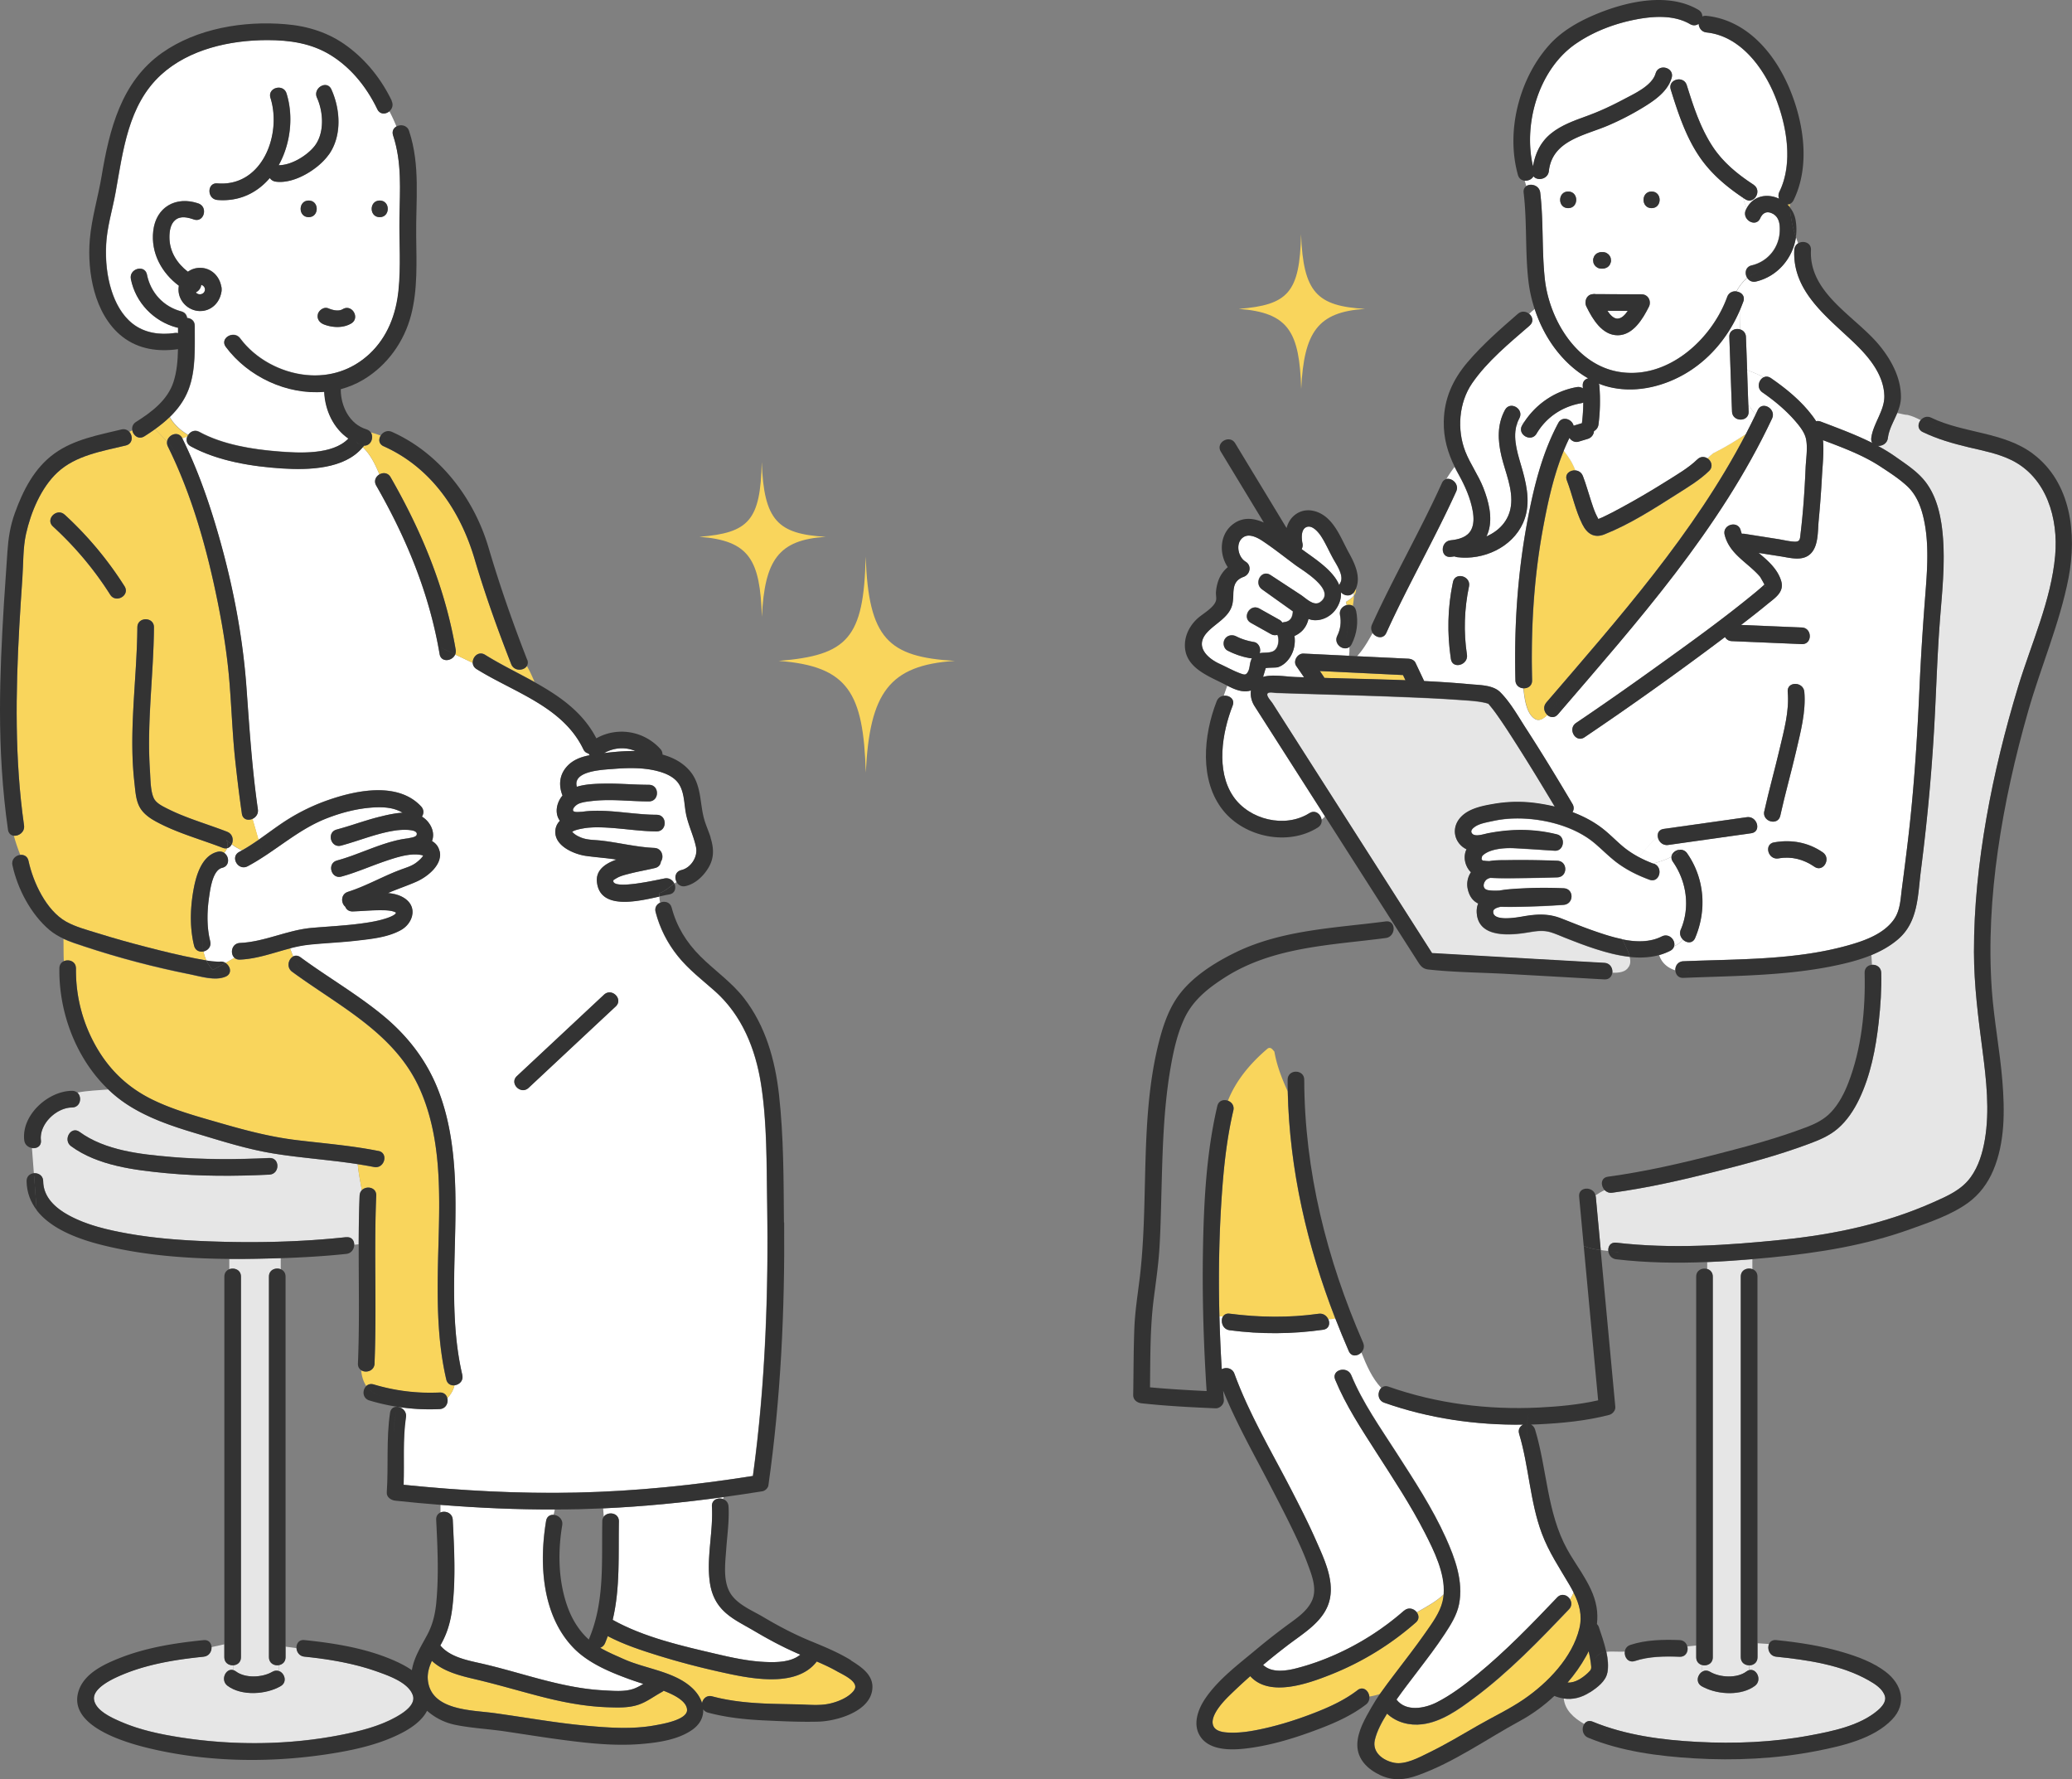
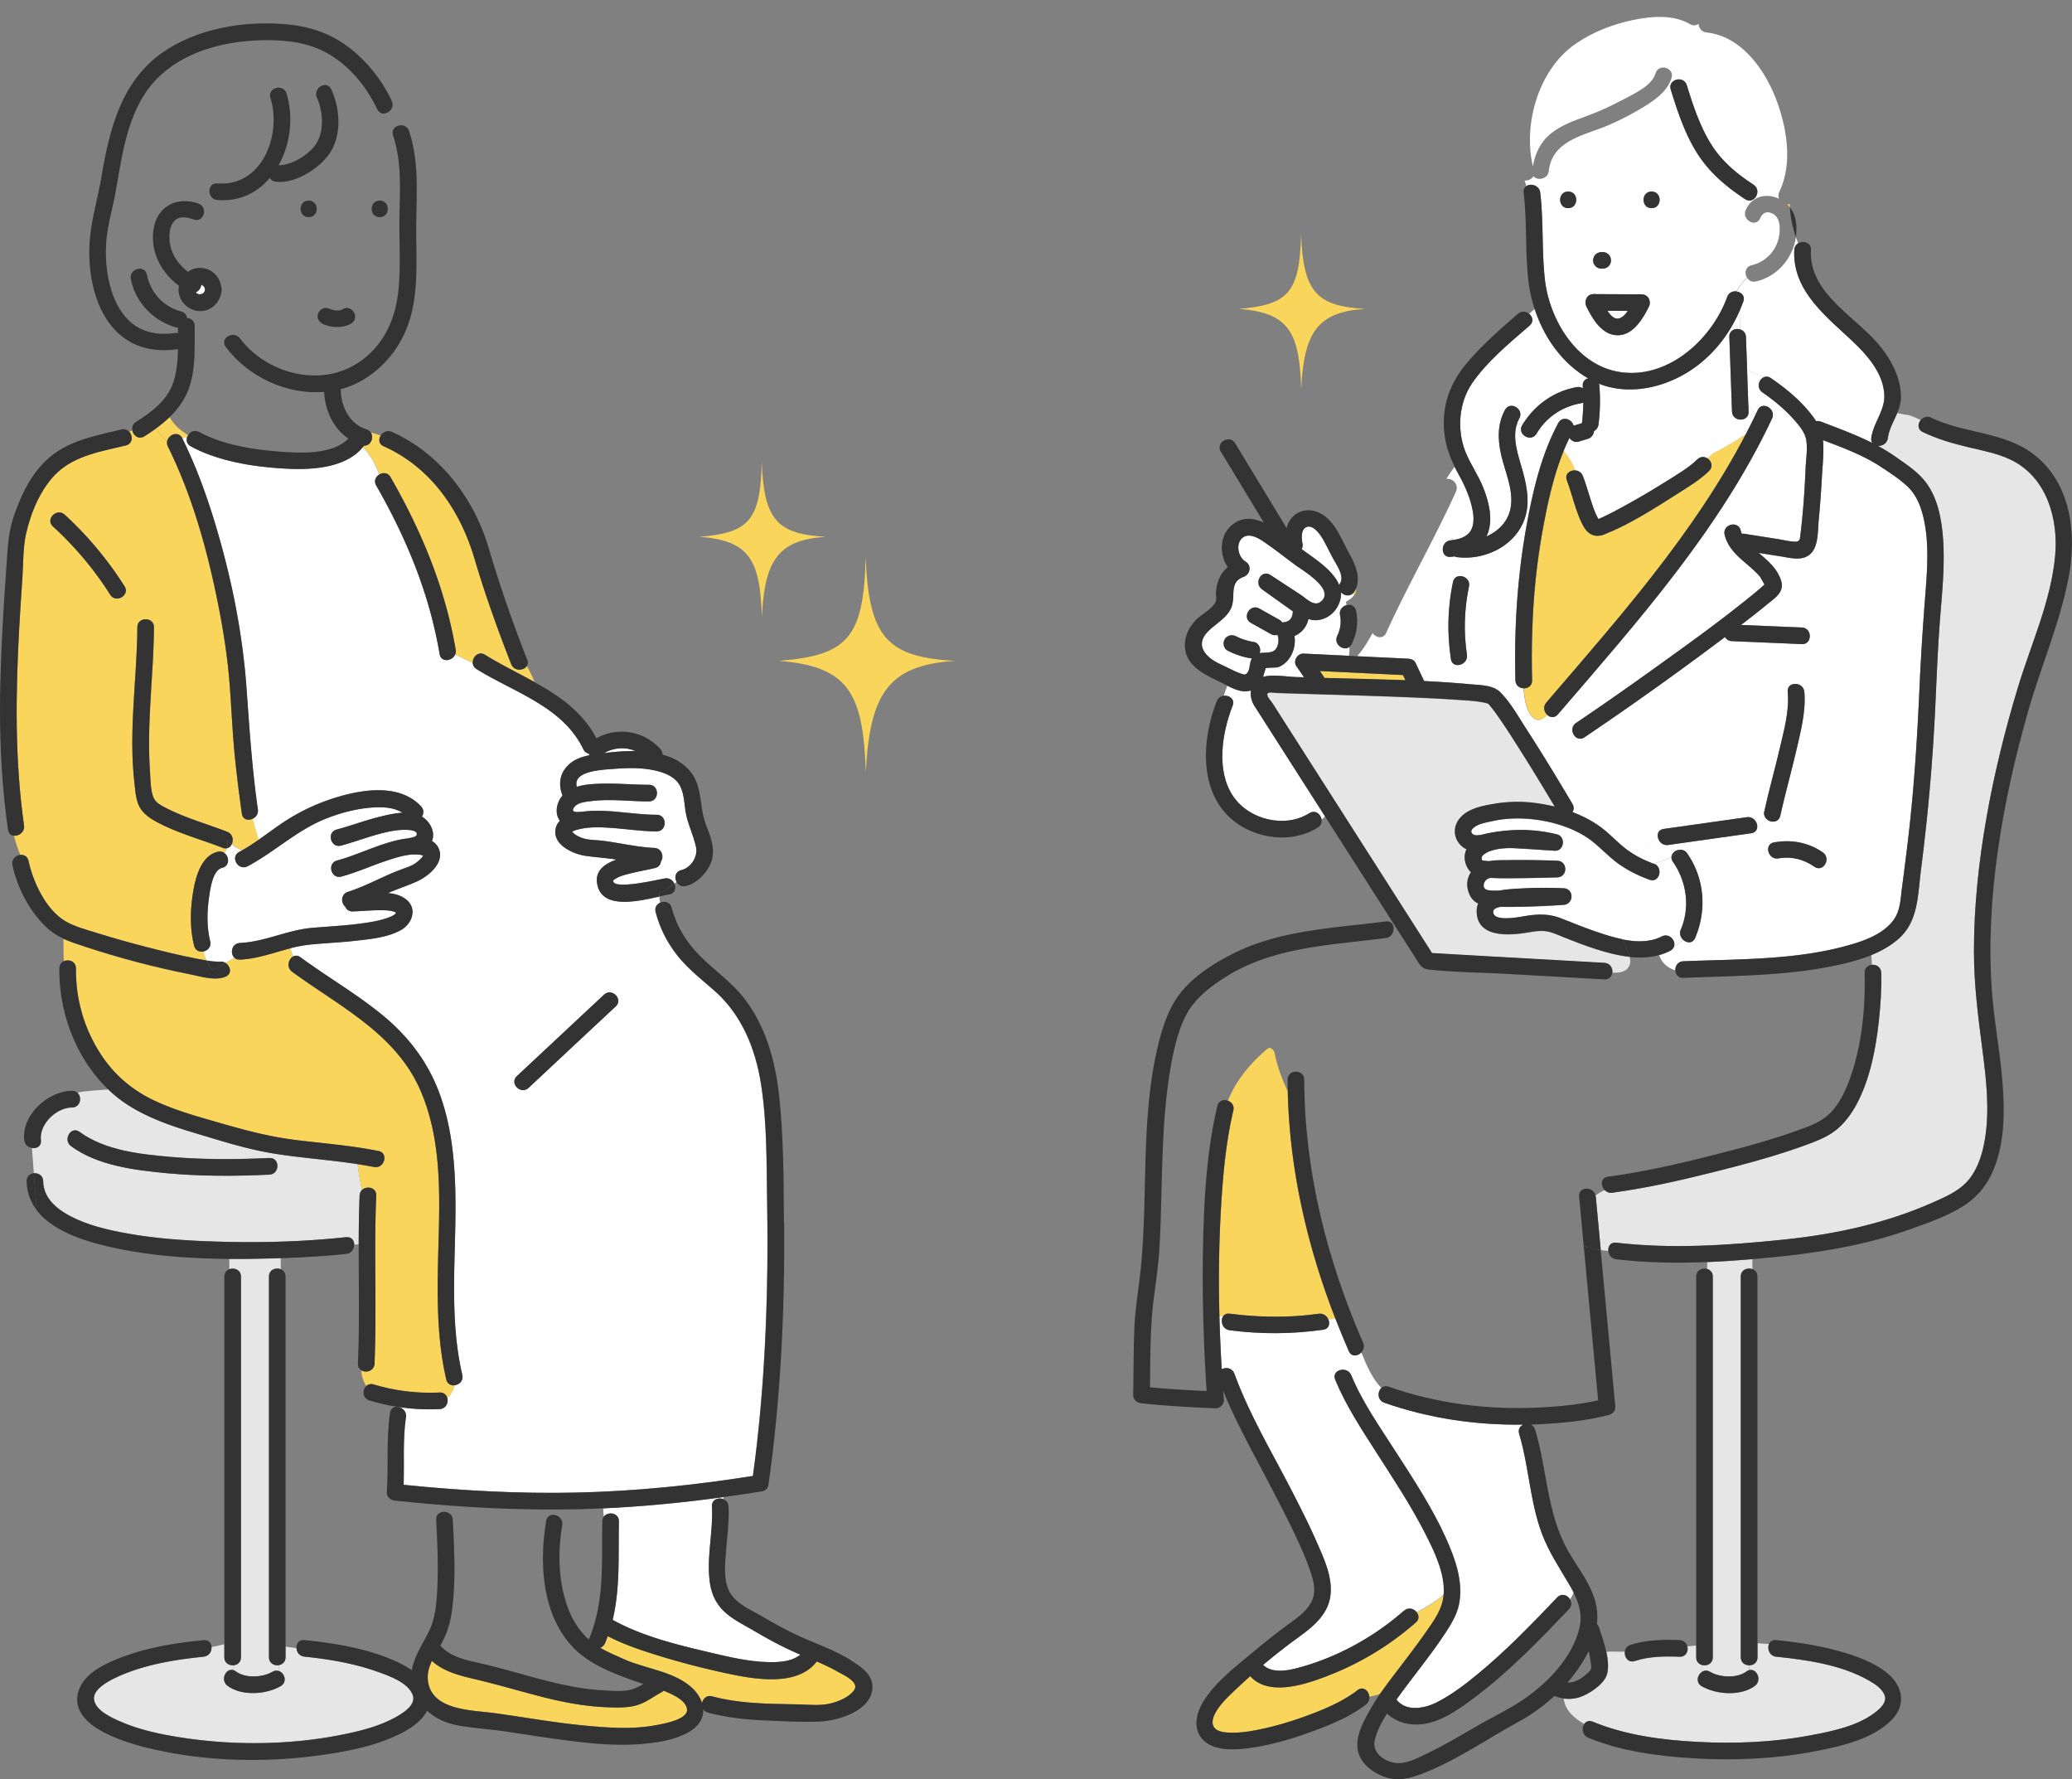
<svg xmlns="http://www.w3.org/2000/svg" viewBox="0 0 293.14 251.67">
  <rect x="0" y="0" width="293.14" height="251.67" fill="#808080" stroke="none" />
  <defs>
    <style>.d{fill:#f9d55c}.e{fill:#e6e6e6}.f{fill:#fff}.g{fill:#333}</style>
  </defs>
  <g id="b">
    <g id="c">
      <path class="d" d="M110.17 93.48c9.73-.79 12.05-3.18 12.3-14.75.42 11.6 3.17 14.2 12.62 14.75-9.29.6-12.05 4.5-12.6 15.78-.35-11.25-2.46-15.03-12.32-15.78zM98.95 75.93c6.98-.56 8.64-2.28 8.82-10.58.3 8.31 2.28 10.18 9.05 10.58-6.66.43-8.64 3.23-9.03 11.32-.25-8.07-1.76-10.79-8.83-11.32zm76.3-32.24c6.98-.56 8.64-2.28 8.82-10.58.3 8.31 2.28 10.18 9.05 10.58-6.66.43-8.64 3.23-9.03 11.32-.25-8.07-1.76-10.79-8.83-11.32z" />
      <path class="f" d="M27.71 41.35c.33.48 1.25.34 1.29-.4a.693.693 0 0 0-.53-.66c-.04.44-.34.87-.76 1.06zm62.19 64.88c-1.41-.6-3-.51-4.43.29 1.39-.17 2.91-.31 4.43-.29z" />
      <path class="d" d="M118.45 236.42c-.94-.53-1.91-.98-2.89-1.4-2.99 3.92-9.9 2.31-13.95 1.41-2.87-.64-5.71-1.39-8.51-2.26-2.41-.75-4.86-1.57-7.11-2.74-.11.32-.24.64-.37.96-.15.35-.41.58-.7.69 1.07.63 2.24 1.11 3.36 1.61 3.08 1.38 7.22 1.72 9.73 4.15.65.63 1.1 1.34 1.32 2.07.11-.62.65-1.17 1.44-.96 2.75.73 5.55.96 8.38 1.05 1.32.04 2.64.06 3.97.09 1.37.04 2.8.19 4.16-.09 1.21-.25 2.81-.87 3.56-1.91.85-1.17-1.61-2.22-2.38-2.66zm-24.04 2.94l-.51-.21c-.07.06-.15.12-.24.17-1.11.59-2.15 1.41-3.35 1.81-1.39.46-2.98.4-4.42.35-3.37-.12-6.69-.8-9.94-1.66-2.93-.77-5.84-1.63-8.8-2.32-2.07-.48-4.45-1.08-6.04-2.58-.39.84-.65 1.71-.58 2.62.36 4.42 6.17 4.33 9.34 4.76 4.38.6 8.73 1.4 13.14 1.8 3.17.29 6.46.52 9.61-.05 1.02-.18 4.68-.77 4.6-2.22-.06-1.23-1.88-2.08-2.8-2.47zM30.76 136.11s.07-.03.11-.04c-.03.01-.07.02-.11.04z" />
      <path class="e" d="M28.8 234.32c-3.88.39-7.9 1.03-11.51 2.55-1.29.54-4.26 1.88-3.99 3.54.25 1.53 2.45 2.52 3.7 3.07 2.71 1.2 5.7 1.82 8.61 2.27 7.44 1.16 15.34 1.09 22.73-.39 2.64-.53 5.39-1.21 7.75-2.55 1.08-.61 2.75-1.72 2.31-3.03-.6-1.77-3.33-2.73-4.89-3.3-3.35-1.21-6.92-1.81-10.45-2.17-.7-.07-1.08-.63-1.12-1.19l-1.54-.21v1.49c0 .66-.45 1.03-.95 1.12v.82c.82.29 1.24 1.57.26 2.14-2.05 1.2-5.55 1.43-7.52-.05-1.06-.8-.26-2.49.78-2.23v-.67c-.61.03-1.24-.35-1.24-1.13v-1.82l-1.81.4c.01.6-.36 1.25-1.12 1.32zm22.07-65.21c.01-.33.14-.59.32-.77-.21-1.22-.47-2.45-.58-3.67-3.92-.61-7.9-.86-11.82-1.49-3.82-.61-7.51-1.81-11.21-2.91-3.35-1.01-6.76-2.17-9.7-4.11-.92-.61-1.78-1.3-2.57-2.06-1.41.12-2.97.16-4.39.45.72.6.47 2.09-.73 2.11-2.23.02-4.67 2.35-4.41 4.64.1.84-.6 1.2-1.26 1.1l.27 3.55c.62-.06 1.3.32 1.32 1.13.04 2.29 1.76 3.8 3.64 4.83 2.54 1.38 5.46 2.05 8.28 2.56 3.78.68 7.64.97 11.48 1.11 6.48.25 13.03.11 19.48-.59.76-.08 1.13.47 1.12 1.07l.63-.06c0-2.3.04-4.59.13-6.88zm-12.76-2.97c-4.86.23-9.74.25-14.59-.21-4.5-.42-9.7-1.06-13.46-3.81-1.21-.89-.04-2.92 1.19-2.03 3.59 2.63 8.62 3.18 12.92 3.54 4.63.39 9.3.37 13.94.15 1.52-.07 1.51 2.28 0 2.35z" />
      <path class="f" d="M85.42 214.53c.58-.79 2.16-.57 2.14.67-.09 4.69.2 9.39-.88 13.92 4.39 2.45 9.65 3.66 14.51 4.79 2.34.55 4.72 1.07 7.12 1.17 1.61.07 3.64.03 4.92-1.04-.16-.07-.32-.14-.48-.2-2.13-.93-4.16-2.03-6.15-3.21-1.52-.9-3.21-1.67-4.43-2.98-1.19-1.27-1.67-2.77-1.82-4.47-.3-3.38.57-6.73.37-10.1-.06-.97.88-1.31 1.59-1.04l.06-.29c-5.66.78-11.34 1.34-17.04 1.6.02.4.05.79.09 1.18zm11-91.47c1.35-.32 2.35-1.88 2.08-3.21-.36-1.75-1.21-3.32-1.49-5.11-.21-1.34-.22-2.97-1.1-4.08-.59-.75-1.52-1.19-2.41-1.47-2.17-.67-4.54-.61-6.78-.43-1.44.12-5.74.27-5.09 2.52 1.29-.4 2.79-.43 4-.45 2.07-.03 4.13.17 6.2.17 1.52 0 1.51 2.35 0 2.35-2.7 0-5.43-.39-8.12-.05-.61.08-1.4.15-1.95.44-.25.13-.83.65-.64.95.14.23.86.15 1.08.13h.14c.81-.12 1.6-.15 2.19-.15 2.81 0 5.58.56 8.39.57 1.52 0 1.51 2.36 0 2.35-2.17 0-4.32-.35-6.48-.5-1.06-.07-2.14-.12-3.2-.02-.48.04-1.95.27-2.27.59.1.11.21.21.33.3.27.2.58.36.89.49.92.38 1.89.33 2.87.44 2.52.29 5 .93 7.54 1.04 1.08.05 1.39 1.27.92 1.93-.05.41-.3.79-.83.91-1.19.28-2.4.48-3.58.79-.52.13-1.07.27-1.57.49-.2.09-.75.43-.75.45-.31 1.49 6.56-.14 7.28-.26.65-.11 1.13.26 1.35.73.11-.08.22-.15.33-.22-.33-.61-.19-1.48.67-1.68z" />
      <path class="d" d="M23.99 59c-.63.61-1.33 1.17-2.05 1.69.57.59 1.15 1.16 1.69 1.76.16-.98 1.6-1.57 2.15-.46v.02c.27-.07.51-.15.73-.27.03-.07.06-.14.11-.2-1.1-.63-2.06-1.52-2.62-2.53z" />
      <path class="f" d="M108.52 170.27c-.09-5.59 0-11.39-.87-16.93-.79-5-2.7-9.76-6.55-13.17-1.81-1.6-3.71-3.05-5.23-4.95a16.57 16.57 0 0 1-3.13-6.21c-.17-.65.18-1.13.65-1.34-.07-.29-.1-.58-.1-.87-3.15.71-8.4 1.92-8.83-2.05-.18-1.67 1.13-2.61 2.77-3.18-1.44-.23-2.89-.31-4.33-.52-1.68-.24-4.41-1.39-4.33-3.46.02-.63.27-1.12.65-1.51-.79-1.07-.47-2.59.37-3.57-.53-1.34-.48-2.74.47-3.93.86-1.07 2.09-1.53 3.38-1.77-.07-.07-.12-.16-.17-.25-.29-.05-.56-.23-.73-.59-2.9-6.05-9.8-8.03-15.1-11.34-.36-.22-.53-.55-.55-.87-.83-.4-1.66-.79-2.5-1.19-.4.96-1.99 1.18-2.2-.05-1.45-8.55-4.67-16.35-8.97-23.84-.38-.66-.05-1.29.46-1.58-.6-1.41-1.23-2.77-2.36-3.85-2.56 3.11-7.69 3.23-11.36 3-4.3-.27-9.13-1.04-12.97-3.13-.59-.32-.69-.91-.49-1.39-.21.12-.46.2-.72.27 1.87 3.78 3.33 7.75 4.56 11.78 2.31 7.58 3.93 15.47 4.51 23.38.42 5.79.79 11.55 1.62 17.31.09.65-.29 1.14-.77 1.35.31.99.56 1.98.86 2.96 1.18-.82 2.33-1.69 3.53-2.49a28.33 28.33 0 0 1 6.51-3.2c3.96-1.35 9.74-2.5 12.96.96.43.46.39 1.03.12 1.44 1.16.7 1.94 2.17 1.42 3.46.51.29.89.73 1.06 1.38.48 1.92-1.71 3.65-3.22 4.33-1.34.6-2.74 1.05-4.09 1.64.99.09 1.9.34 2.61.92 1.59 1.3.81 3.42-.75 4.3-1.86 1.05-4.22 1.27-6.31 1.51-2.23.26-4.47.33-6.7.57-.91.1-1.79.28-2.67.51.14.38.28.77.44 1.16.3-.16.67-.16 1.04.12 3.88 2.85 8.08 5.26 11.79 8.34 3.25 2.71 5.85 6 7.48 9.92 1.72 4.14 2.36 8.62 2.57 13.08.44 9.22-1.07 18.65 1.05 27.74.19.83-.44 1.39-1.09 1.46-.17.69-.53 1.31-1.03 1.82.17.67-.2 1.51-1.09 1.55-2.08.1-4.16-.03-6.21-.36v.04c.71-.07 1.57.53 1.43 1.47-.47 3.18-.21 6.37-.33 9.56 8.13.83 16.29 1.28 24.46 1.1 8.37-.19 16.7-1.04 24.96-2.35.91-6.59 1.46-13.23 1.77-19.88.28-6.2.35-12.42.25-18.62zm-21.41-27.92c-4.11 3.84-8.21 7.68-12.32 11.51-1.11 1.03-2.77-.63-1.66-1.66 4.11-3.84 8.21-7.68 12.32-11.51 1.11-1.03 2.77.63 1.66 1.66z" />
      <path class="f" d="M33.94 133.37c3.49-.15 6.67-1.82 10.15-2.13 2.38-.21 4.77-.31 7.14-.64 1.18-.16 2.39-.37 3.52-.75.44-.15 1.28-.48 1.26-.78-.2-.11-.39-.17-.61-.22-.56-.12-1.14-.12-1.71-.11-1.27 0-2.53.14-3.8.17-.55.02-.89-.28-1.05-.67-.63-.52-.65-1.77.38-2.1 2.61-.83 4.99-2.23 7.55-3.17.79-.29 1.52-.49 2.19-1.02.23-.18.76-.64.9-.94-.17-.08-.44-.11-.6-.13-.47-.06-.97-.03-1.44.03-1.09.14-2.17.5-3.22.85-2.11.71-4.15 1.64-6.3 2.22-1.46.4-2.08-1.87-.63-2.27 2.87-.78 5.54-2.16 8.43-2.85.45-.11 1.03-.22 1.65-.29.05-.02.11-.03.16-.04.24-.04.92-.15 1.02-.42.37-.98-2.45-.73-2.86-.67-2.68.37-5.22 1.46-7.82 2.16-1.47.39-2.09-1.88-.63-2.27 2.06-.55 4.05-1.32 6.13-1.82.96-.23 2.09-.5 3.2-.56-1.35-.82-3.01-.85-4.62-.71-2.14.19-4.26.76-6.26 1.56-4.09 1.63-7.21 4.68-11.04 6.72-1.34.71-2.52-1.32-1.19-2.03.13-.07.27-.15.4-.22-.52-.21-1-.5-1.46-.84-.13.28-.36.49-.66.56-.08.23-.23.44-.4.65.73.5.81 1.85-.29 2.11-1.37.32-1.7 3.12-1.86 4.21-.29 2.01-.33 4.2.17 6.18.2.78-.35 1.32-.96 1.44.09.44.23.87.43 1.28.26.04.51.08.74.11.28.03.56.04.84.06.15.01.22 0 .24.01.33-.06.64.01.89.17.42-.24.84-.48 1.26-.73-.68-.59-.42-2.05.77-2.1z" />
      <path class="d" d="M35.72 115.83c-.61.28-1.38.11-1.5-.73-.36-2.5-.67-5.02-.94-7.53-.39-3.63-.51-7.26-.8-10.89-.3-3.8-.89-7.58-1.64-11.32-1.52-7.58-3.64-15.23-7.08-22.18-.12-.25-.16-.5-.12-.72-.54-.6-1.12-1.17-1.69-1.76-.49.36-1 .69-1.52 1.02-.82.52-1.59-.12-1.72-.86-.14.07-.27.15-.41.22.53.59.49 1.69-.5 1.93-3.34.81-7.09 1.39-9.69 3.83-2.31 2.17-3.75 5.64-4.43 8.69-.44 1.99-.37 4.17-.51 6.19-.16 2.31-.31 4.62-.44 6.93-.52 9.36-.65 18.79.67 28.09.13.94-.74 1.54-1.44 1.47.24.92.56 1.82.91 2.71.51-.06 1.03.18 1.17.84.65 3.03 2.5 7.01 5.32 8.6 1.31.74 2.99 1.18 4.5 1.65 2.31.72 4.64 1.37 6.98 1.97 2.27.58 4.54 1.14 6.84 1.59.49.1 1.02.2 1.52.28-.19-.41-.33-.84-.43-1.28-.54.1-1.13-.12-1.31-.81-.65-2.58-.55-5.39-.07-7.99.36-1.96 1.17-4.77 3.41-5.3.37-.09.68-.01.92.16.17-.21.32-.42.4-.65-.18.04-.39.03-.61-.06-3.11-1.2-6.47-2.11-9.41-3.7-.85-.46-1.72-1.06-2.24-1.9-.65-1.04-.7-2.39-.83-3.57-.86-7.32.35-14.69.41-22.02.01-1.52 2.36-1.51 2.35 0-.05 6.75-1.03 13.5-.57 20.25.08 1.16.05 2.85.53 3.89.31.69 1.11 1.09 1.75 1.42 2.73 1.41 5.79 2.25 8.65 3.36.8.31.94 1.18.65 1.77.46.34.94.64 1.46.84.8-.45 1.57-.95 2.33-1.48-.3-.98-.55-1.98-.86-2.96zM15.59 84.12c-2.27-3.57-4.98-6.8-8.1-9.65-1.12-1.02.55-2.68 1.66-1.66 3.26 2.99 6.1 6.39 8.47 10.13.81 1.28-1.22 2.46-2.03 1.19z" />
      <path class="d" d="M10.75 136.98c-.06 4.18 1.09 8.27 3.3 11.82 1.85 2.96 4.31 5.16 7.44 6.71 2.99 1.48 6.24 2.36 9.43 3.28 3.66 1.06 7.23 2.02 11.03 2.48 3.87.47 7.76.77 11.59 1.54 1.49.3.85 2.56-.63 2.27-.76-.15-1.53-.28-2.3-.4.11 1.22.37 2.45.58 3.67.65-.67 2.08-.41 2.03.77-.32 7.91.09 15.84-.24 23.75-.04 1.05-1.2 1.37-1.88.96.07.83.31 1.6.72 2.22.25-.23.61-.34 1.04-.21 3.04.91 6.15 1.29 9.32 1.14.62-.03.98.34 1.09.8.5-.51.86-1.13 1.03-1.82-.51.05-1.02-.19-1.17-.83-1.14-4.9-1.27-9.94-1.2-14.94.12-8.63 1.08-17.99-2.53-26.11-3.52-7.94-11.42-11.73-18.08-16.62-.84-.62-.53-1.79.15-2.15-.15-.39-.29-.78-.44-1.16-2.35.6-4.64 1.48-7.12 1.59-.33.01-.58-.08-.77-.25-.42.25-.84.49-1.26.73.72.44.99 1.53.03 1.94-1.5.64-3.58-.04-5.09-.34-5.05-1-10.08-2.33-14.96-3.95-.97-.32-1.96-.64-2.88-1.06.02 1.04 0 2.1.05 3.16.7-.3 1.7.04 1.69 1.03zm40.77-73.96c-.06.08-.12.16-.19.23 1.13 1.08 1.76 2.45 2.36 3.85.51-.29 1.2-.26 1.57.4 4.39 7.65 7.72 15.67 9.21 24.4.04.25.01.48-.07.68l2.5 1.19c-.06-.84.81-1.73 1.74-1.16 2.21 1.38 4.65 2.55 6.99 3.85-.33-.76-.66-1.53-1.09-2.26-.11.17-.27.31-.46.4.1.18.19.36.24.54a1.86 1.86 0 0 0-.24-.54c-.59.28-1.45.13-1.76-.66-1.9-4.88-3.69-9.83-5.17-14.85-2.03-6.87-6.16-12.96-12.87-15.96-.71-.31-.74-1-.42-1.51-.45-.18-.92-.33-1.38-.45.46.72 0 1.89-.96 1.85z" />
-       <path class="f" d="M56.52 30.85c.06-3.99.37-7.84-.9-11.7-.19-.58.06-1.03.47-1.26-.3-.73-.63-1.45-1-2.15-.52.42-1.32.47-1.69-.3-.8-1.67-1.81-3.24-3.03-4.62.9 3.78.11 8.05-2.63 11.18-.79.92-1.87 1.55-3.04 1.71-1.66 1.28-3.85 2.22-5.65 1.98-.39-.05-.68-.25-.86-.52-1.76 2.07-4.28 3.36-7.4 3.11-.31-.03-.56-.15-.75-.33-.52.31-1.02.7-1.54 1.07.82.75.19 2.44-1.07 2.01-.84-.29-1.88-.55-2.64.08-.68.57-.82 1.59-.82 2.42 0 2.04 1.07 3.71 2.61 4.89a3.01 3.01 0 0 1 1.72-.55c1.57 0 2.74 1.16 3 2.62.04.13.06.27.05.44 0 .16-.01.31-.05.44-.27 1.49-1.49 2.67-3.1 2.61-1.61-.06-2.97-1.42-2.95-3.05 0-.18.02-.36.05-.53-2.43-1.81-3.99-4.64-3.62-7.78.4-3.37 3.23-4.93 6.37-3.86.18.06.33.15.44.26.52-.37 1.02-.75 1.54-1.07-.69-.67-.45-2.12.75-2.02 6.32.51 9.13-6.89 7.5-12.09-.45-1.45 1.82-2.06 2.27-.63 1.02 3.26.56 7.14-1.11 10.15 1.79.01 4-1.36 5.05-2.67 1.46-1.83 1.3-4.84.37-6.87-.62-1.37 1.4-2.56 2.03-1.19 1.29 2.83 1.52 6.6-.36 9.24-.45.63-1.08 1.27-1.82 1.84 1.17-.17 2.25-.79 3.04-1.71 2.74-3.13 3.52-7.4 2.63-11.18-1.03-1.16-2.2-2.19-3.53-3.01-2.75-1.71-5.82-2.15-9-2.15-5.25 0-11.07 1.27-15.05 4.91-4.67 4.27-5.37 10.78-6.43 16.64-.45 2.5-1.23 4.94-1.34 7.49-.1 2.14.11 4.29.75 6.33.56 1.79 1.5 3.56 3 4.74 1.68 1.33 3.87 1.63 5.94 1.32.18-.03.34-.02.49.02v-.77c-.06 0-.12-.02-.18-.03-3.26-.86-5.83-3.53-6.49-6.85-.3-1.48 1.97-2.11 2.27-.63.51 2.55 2.33 4.54 4.85 5.2.52.14.78.52.83.93.56.04 1.09.41 1.08 1.13-.02 2.94.19 6.16-.87 8.97-.58 1.54-1.53 2.82-2.67 3.92.57 1.01 1.52 1.9 2.62 2.53.3-.49.92-.79 1.57-.44 3.31 1.8 7.53 2.48 11.24 2.77 2.82.22 7.62.52 9.86-1.83-2.11-1.45-3.31-3.99-3.42-6.61-5.26.44-10.78-2.12-13.93-6.37-.9-1.22 1.14-2.39 2.03-1.19 2.17 2.92 5.74 4.82 9.34 5.18 3.35.34 6.5-.68 8.97-2.99 2.54-2.38 3.76-5.58 4.1-8.99.34-3.39.09-6.81.14-10.22zm-12.84-.14c-1.52 0-1.51-2.35 0-2.35s1.51 2.35 0 2.35zm6 15.04c-1.15.68-2.66.6-3.88.12-.59-.24-1.01-.78-.82-1.45.16-.56.86-1.06 1.45-.82.63.25 1.44.48 2.07.12 1.31-.77 2.49 1.26 1.19 2.03zm4.05-15.04c-1.52 0-1.51-2.35 0-2.35s1.51 2.35 0 2.35zm35.68 206.94c-2.91-1.04-6.15-2.34-8.32-4.6-4.45-4.63-4.84-11.93-3.84-17.93.11-.63.58-.88 1.07-.85.06-.26.12-.51.17-.77-5.4.02-10.79-.22-16.17-.65v1.07c.68-.28 1.67.07 1.72 1.04.2 4.07.43 8.21-.04 12.26-.2 1.72-.57 3.29-1.36 4.85-.11.22-.24.44-.36.67 1.4 1.67 3.89 2.11 5.91 2.57 2.68.61 5.32 1.41 7.97 2.12 3.05.81 6.13 1.51 9.29 1.66 1.34.07 2.94.22 4.22-.24.46-.17.9-.41 1.33-.68-.53-.17-1.07-.34-1.59-.53z" />
      <path class="e" d="M38.05 234.42v-53.85c0-.98.98-1.32 1.67-1.04v-1.58c-2.4.08-4.84.13-7.28.11v1.46c.69-.27 1.65.08 1.65 1.05v53.85c0 .73-.54 1.11-1.11 1.13v.67c.13.03.27.1.41.2 1.33 1 3.75.87 5.14.05.33-.19.65-.21.93-.11v-.82c-.65.11-1.4-.26-1.4-1.12z" />
      <path class="g" d="M55.43 14.26c-1.45-3.02-3.57-5.7-6.27-7.7-2.62-1.95-5.6-2.88-8.82-3.14-5.9-.49-12.49.59-17.42 4.06-5.78 4.08-7.45 10.86-8.55 17.46-.5 2.97-1.4 5.89-1.66 8.89-.21 2.45-.02 4.99.63 7.36.68 2.46 1.94 4.85 3.98 6.44 2.28 1.78 5.07 2.15 7.86 1.76-.03 1.59-.16 3.17-.64 4.65-.84 2.57-3.11 4.26-5.3 5.64-.46.29-.6.75-.53 1.17.13.74.9 1.38 1.72.86.51-.32 1.02-.66 1.52-1.02-.26-.27-.52-.55-.78-.83.25.28.51.56.78.83.72-.52 1.42-1.08 2.05-1.69 1.14-1.1 2.08-2.38 2.67-3.92 1.06-2.81.85-6.02.87-8.97 0-.72-.52-1.1-1.08-1.13-.05-.41-.3-.79-.83-.93-2.52-.66-4.34-2.66-4.85-5.2-.3-1.48-2.56-.86-2.27.63.66 3.32 3.23 5.99 6.49 6.85.06.02.12.03.18.03v.77c-.15-.04-.31-.05-.49-.02-2.08.31-4.26 0-5.94-1.32-1.5-1.18-2.44-2.95-3-4.74-.64-2.05-.84-4.2-.75-6.33.11-2.56.89-4.99 1.34-7.49 1.06-5.86 1.77-12.38 6.43-16.64 3.98-3.64 9.8-4.91 15.05-4.91 3.18 0 6.25.44 9 2.15 1.33.83 2.5 1.85 3.53 3.01-.18-.77-.43-1.51-.75-2.22.32.71.56 1.46.75 2.22 1.22 1.38 2.23 2.96 3.03 4.62.37.77 1.17.73 1.69.3-.37-.69-.77-1.36-1.24-1.97.46.61.87 1.28 1.24 1.97.4-.33.63-.89.34-1.49zm-1.71 16.46c1.51 0 1.52-2.35 0-2.35s-1.52 2.35 0 2.35z" />
      <path class="g" d="M43.67 30.72c1.51 0 1.52-2.35 0-2.35s-1.52 2.35 0 2.35zM18.29 61.08c-1.03.55-2.11 1.1-3.01 1.85.89-.74 1.97-1.3 3.01-1.85-.26-.29-.65-.45-1.13-.33-3.23.78-6.69 1.4-9.45 3.39-2.86 2.06-4.45 5.22-5.62 8.46-.65 1.81-.91 3.52-1.04 5.43-.17 2.47-.34 4.93-.5 7.4-.3 4.99-.55 9.99-.55 15 0 5.67.33 11.33 1.13 16.94.08.54.43.8.83.84-.31-1.21-.47-2.46-.31-3.79-.16 1.33 0 2.58.31 3.79.7.07 1.58-.52 1.44-1.47-1.33-9.3-1.19-18.73-.67-28.09.13-2.31.28-4.62.44-6.93.14-2.03.07-4.21.51-6.19.68-3.05 2.11-6.52 4.43-8.69 2.6-2.44 6.36-3.02 9.69-3.83.99-.24 1.03-1.34.5-1.93zm13.83 58.9c.3-.07.53-.28.66-.56-.26-.19-.52-.4-.77-.61.23.42.24.81.1 1.17z" />
      <path class="g" d="M32.14 117.65c-2.86-1.11-5.92-1.95-8.65-3.36-.64-.33-1.43-.73-1.75-1.42-.47-1.05-.45-2.73-.53-3.89-.46-6.76.52-13.5.57-20.25.01-1.51-2.34-1.52-2.35 0-.05 7.33-1.26 14.7-.41 22.02.14 1.18.19 2.53.83 3.57.52.84 1.39 1.44 2.24 1.9 2.94 1.6 6.3 2.5 9.41 3.7.23.09.43.1.61.06.14-.36.13-.75-.1-1.17l-.75-.63.75.63c.25.21.5.41.77.61.29-.59.15-1.46-.65-1.77zm-2.4 15.49c-.5-1.98-.46-4.17-.17-6.18.16-1.1.49-3.89 1.86-4.21 1.11-.26 1.03-1.61.29-2.11-.5.59-1.29 1.1-1.86 1.56.57-.45 1.36-.96 1.86-1.56-.24-.17-.55-.24-.92-.16-2.25.53-3.05 3.34-3.41 5.3-.48 2.6-.57 5.41.07 7.99.17.69.76.92 1.31.81-.16-.74-.18-1.51-.08-2.28-.1.77-.07 1.54.08 2.28.61-.12 1.16-.66.96-1.44zm32.44-12.79c-.16-.65-.55-1.09-1.06-1.38.51-1.29-.27-2.76-1.42-3.46.27-.41.31-.98-.12-1.44-3.22-3.47-9-2.32-12.96-.96a28.33 28.33 0 0 0-6.51 3.2c-1.2.8-2.35 1.67-3.53 2.49.23.75.48 1.49.81 2.22-.33-.72-.58-1.47-.81-2.22-.76.52-1.53 1.03-2.33 1.48-.13.07-.26.15-.4.22-1.34.71-.15 2.74 1.19 2.03 3.84-2.04 6.96-5.09 11.04-6.72 2-.79 4.11-1.37 6.26-1.56 1.62-.14 3.27-.11 4.62.71-1.11.05-2.24.32-3.2.56-2.07.51-4.07 1.27-6.13 1.82-1.46.39-.84 2.66.63 2.27 2.6-.7 5.14-1.79 7.82-2.16.41-.06 3.23-.31 2.86.67-.1.27-.78.38-1.02.42a.42.42 0 0 0-.16.04c-.62.07-1.19.18-1.65.29-2.89.69-5.57 2.07-8.43 2.85-1.46.4-.84 2.67.63 2.27 2.15-.59 4.19-1.51 6.3-2.22 1.04-.35 2.12-.7 3.22-.85.47-.06.97-.09 1.44-.03.15.02.43.05.6.13-.13.3-.67.77-.9.94-.67.53-1.4.73-2.19 1.02-2.57.94-4.94 2.34-7.55 3.17-1.03.33-1.01 1.58-.38 2.1.15.39.5.68 1.05.67 1.27-.04 2.53-.17 3.8-.17.57 0 1.15 0 1.71.11.22.05.42.11.61.22.01.3-.82.63-1.26.78-1.13.39-2.34.59-3.52.75-2.37.33-4.76.43-7.14.64-3.48.31-6.66 1.98-10.15 2.13-1.18.05-1.44 1.51-.77 2.1.56-.33 1.11-.68 1.63-1.06-.52.37-1.07.72-1.63 1.06.19.16.44.26.77.25 2.48-.1 4.76-.98 7.12-1.59-.18-.49-.37-.95-.61-1.36.23.41.42.88.61 1.36a18.5 18.5 0 0 1 2.67-.51c2.23-.23 4.47-.31 6.7-.57 2.08-.24 4.44-.46 6.31-1.51 1.56-.88 2.34-3 .75-4.3-.71-.58-1.62-.83-2.61-.92 1.35-.59 2.75-1.04 4.09-1.64 1.52-.68 3.71-2.41 3.22-4.33zm-17.2-75.92c-.18.67.23 1.21.82 1.45 1.21.48 2.73.56 3.88-.12 1.3-.77.12-2.8-1.19-2.03-.62.37-1.44.13-2.07-.12-.59-.24-1.29.26-1.45.82zM31.91 136.2c-.25-.16-.56-.23-.89-.17-.02 0-.09 0-.24-.01-.28-.02-.56-.03-.84-.06-.23-.03-.48-.06-.74-.11.23.48.52.94.9 1.36.59-.33 1.2-.66 1.82-1.01zm-.97-.15zm-.08.02s-.07.02-.11.04c.04-.02.07-.03.11-.04z" />
      <path class="g" d="M31.91 136.2c-.62.34-1.23.68-1.82 1.01.08.09.15.18.24.26-.08-.08-.16-.17-.24-.26-.16.09-.31.17-.47.26.15-.09.31-.17.47-.26-.37-.42-.67-.87-.9-1.36-.5-.08-1.03-.18-1.52-.28-2.3-.45-4.58-1-6.84-1.59-2.34-.6-4.67-1.25-6.98-1.97-1.51-.47-3.19-.91-4.5-1.65-2.82-1.59-4.67-5.57-5.32-8.6-.14-.65-.66-.89-1.17-.84.58 1.49 1.21 2.98 1.61 4.55-.39-1.57-1.03-3.06-1.61-4.55-.65.07-1.28.63-1.1 1.46.72 3.34 2.61 6.94 5.24 9.16.61.51 1.29.91 2 1.24.93.43 1.91.74 2.88 1.06 4.88 1.62 9.92 2.94 14.96 3.95 1.51.3 3.6.98 5.09.34.96-.41.68-1.5-.03-1.94zm7.54 100.16c-.28-.1-.6-.08-.93.11-1.39.82-3.82.94-5.14-.05-.14-.1-.27-.17-.41-.2-1.04-.26-1.84 1.43-.78 2.23 1.97 1.48 5.47 1.25 7.52.05.98-.57.56-1.86-.26-2.14zm-.27-3.59l1.22.16v-52.37c0-.54-.3-.88-.68-1.04-.69-.28-1.67.06-1.67 1.04v53.85c0 .85.75 1.23 1.4 1.12.5-.09.95-.46.95-1.12v-1.49l-1.22-.16zm-6.74-53.25c-.39.15-.7.5-.7 1.05v52.03l.43-.1-.43.1v1.82c0 .79.63 1.16 1.24 1.13.56-.03 1.11-.4 1.11-1.13v-53.85c0-.97-.96-1.31-1.65-1.05zm-8.27-15.88c-4.3-.36-9.33-.91-12.92-3.54-1.22-.89-2.4 1.15-1.19 2.03 3.76 2.75 8.96 3.38 13.46 3.81 4.84.46 9.73.44 14.59.21 1.51-.07 1.52-2.42 0-2.35-4.64.22-9.31.24-13.94-.15zm-20.41 3.43c.03 1.62.57 2.96 1.43 4.09l-.39-5.22c-.54.05-1.05.42-1.04 1.13z" />
      <path class="g" d="M48.99 174.99c-6.45.7-13 .83-19.48.59-3.84-.15-7.69-.43-11.48-1.11-2.82-.51-5.74-1.18-8.28-2.56-1.88-1.02-3.61-2.54-3.64-4.83-.01-.81-.69-1.19-1.32-1.13l.39 5.22c2.09 2.73 6.08 4.14 9.29 4.94 5.8 1.45 11.91 1.91 17.97 1.96 2.45.02 4.88-.03 7.28-.11h.25c3.01-.11 6.02-.28 9.02-.6 1.49-.16 1.51-2.51 0-2.35zm-38.07-20.45c-1.22.25-2.34.68-3.16 1.51.83-.83 1.94-1.26 3.16-1.51-.18-.15-.43-.25-.73-.25-3.39.03-7.17 3.43-6.76 6.99.08.66.58 1.02 1.1 1.1l-.14-1.92.14 1.92c.66.1 1.35-.26 1.26-1.1-.26-2.29 2.18-4.62 4.41-4.64 1.21-.01 1.45-1.5.73-2.11zm109.47 80.29c-1.84-1.13-3.79-1.92-5.78-2.74-2.3-.95-4.5-2.11-6.64-3.38-1.67-.99-3.95-1.86-4.84-3.72-.82-1.71-.52-3.99-.39-5.81.14-2.02.45-4.07.33-6.1-.03-.55-.36-.89-.76-1.04-.21.93-.72 1.86-.72 2.8 0-.93.51-1.86.72-2.8-.71-.27-1.64.08-1.59 1.04.19 3.37-.68 6.73-.37 10.1.15 1.7.63 3.2 1.82 4.47 1.23 1.31 2.91 2.08 4.43 2.98 2 1.18 4.02 2.28 6.15 3.21.16.07.32.14.48.2-1.29 1.07-3.32 1.11-4.92 1.04-2.41-.1-4.78-.62-7.12-1.17-4.86-1.14-10.12-2.34-14.51-4.79 1.08-4.53.79-9.24.88-13.92.02-1.24-1.55-1.46-2.14-.67.13 1.18.32 2.35.18 3.6.14-1.25-.05-2.42-.18-3.6-.13.17-.21.4-.21.67-.11 5.63.37 11.24-1.85 16.55-.02.06-.04.11-.05.16-.08-.07-.16-.15-.24-.22-1.3-1.25-2.23-2.84-2.82-4.54-1.27-3.62-1.34-7.65-.71-11.41.14-.85-.54-1.42-1.2-1.47-.09.34-.17.69-.24 1.03.07-.34.16-.69.24-1.03-.49-.04-.96.21-1.07.85-1 6-.61 13.29 3.84 17.93 2.17 2.26 5.42 3.56 8.32 4.6.53.19 1.06.36 1.59.53-.43.27-.87.51-1.33.68-1.28.47-2.88.31-4.22.24-3.16-.16-6.24-.85-9.29-1.66-2.66-.71-5.29-1.5-7.97-2.12-2.02-.46-4.5-.9-5.91-2.57.13-.23.25-.45.36-.67.79-1.55 1.16-3.12 1.36-4.85.47-4.06.24-8.2.04-12.26-.05-.97-1.04-1.32-1.72-1.04-.38.15-.66.5-.63 1.04.19 3.87.38 7.78.02 11.64-.15 1.63-.49 3.12-1.26 4.58-.86 1.62-1.9 3.21-2.2 5.05-.71-.49-1.47-.89-2.17-1.21-4.07-1.86-8.61-2.59-13.03-3.05-.8-.08-1.17.54-1.12 1.16l2.24.3-2.24-.3c.04.56.42 1.12 1.12 1.19 3.53.36 7.1.96 10.45 2.17 1.56.56 4.29 1.52 4.89 3.3.44 1.31-1.23 2.42-2.31 3.03-2.37 1.34-5.11 2.02-7.75 2.55-7.39 1.47-15.29 1.54-22.73.39-2.91-.45-5.9-1.08-8.61-2.27-1.26-.55-3.46-1.54-3.7-3.07-.27-1.66 2.7-3 3.99-3.54 3.62-1.52 7.64-2.16 11.51-2.55.76-.08 1.14-.72 1.12-1.32l-2.61.58 2.61-.58c-.01-.58-.38-1.1-1.12-1.03-4.01.4-8.1 1.04-11.87 2.53-2.16.85-4.88 2.11-5.75 4.46-1.91 5.16 6.73 7.56 10.09 8.35 8.43 1.99 17.55 2.05 26.08.63 3.25-.54 6.58-1.33 9.52-2.86 1.34-.7 2.83-1.72 3.54-3.12a8.58 8.58 0 0 0 3.98 1.99c2.29.47 4.68.58 6.99.92 2.37.35 4.74.73 7.11 1.06 4.01.55 8.18 1.07 12.23.73 2.38-.2 5.16-.59 7.17-1.98 1.16-.8 1.64-1.85 1.59-2.93.13.21.35.38.66.47 2.51.67 5.1.96 7.69 1.09 2.62.12 5.29.26 7.92.19 2.67-.07 7.67-1.5 7.67-4.93 0-1.79-1.68-2.88-3.03-3.72zm-27.78 9.22c-3.16.57-6.44.34-9.61.05-4.41-.4-8.76-1.2-13.14-1.8-3.17-.43-8.98-.34-9.34-4.76-.07-.91.19-1.78.58-2.62 1.6 1.5 3.98 2.1 6.04 2.58 2.96.69 5.86 1.55 8.8 2.32 3.25.86 6.57 1.54 9.94 1.66 1.44.05 3.03.12 4.42-.35 1.21-.4 2.24-1.21 3.35-1.81.09-.05.17-.11.24-.17.17.07.34.13.51.21.92.39 2.74 1.24 2.8 2.47.07 1.45-3.59 2.04-4.6 2.22zm5.46-3.11zm22.76-1.86c-.75 1.03-2.36 1.66-3.56 1.91-1.35.28-2.79.13-4.16.09-1.32-.03-2.65-.05-3.97-.09-2.83-.09-5.64-.32-8.38-1.05-.78-.21-1.32.34-1.44.96-.22-.73-.67-1.44-1.32-2.07-2.51-2.42-6.64-2.76-9.73-4.15-1.12-.5-2.29-.99-3.36-1.61.3-.11.56-.33.7-.69.13-.32.26-.64.37-.96 2.24 1.18 4.7 1.99 7.11 2.74 2.8.87 5.65 1.62 8.51 2.26 4.05.9 10.96 2.51 13.95-1.41.98.42 1.95.86 2.89 1.4.77.44 3.23 1.5 2.38 2.66zM46.51 21.88c1.88-2.64 1.65-6.41.36-9.24-.63-1.38-2.65-.18-2.03 1.19.92 2.03 1.09 5.04-.37 6.87-1.05 1.31-3.26 2.69-5.05 2.67 1.68-3.01 2.13-6.89 1.11-10.15-.45-1.44-2.72-.82-2.27.63 1.63 5.2-1.18 12.6-7.5 12.09-1.19-.1-1.44 1.35-.75 2.02.4-.24.81-.44 1.25-.55-.44.11-.85.31-1.25.55.18.18.43.3.75.33 3.13.25 5.64-1.04 7.4-3.11.19.27.47.47.86.52 1.81.24 3.99-.7 5.65-1.98.74-.57 1.37-1.2 1.82-1.84zm28.07 71.43c-2.03-5.21-3.88-10.49-5.46-15.85-2.06-6.99-6.92-13.36-13.66-16.37-.67-.3-1.3.03-1.6.52-.32.51-.29 1.19.42 1.51 6.71 3 10.84 9.09 12.87 15.96 1.48 5.02 3.26 9.97 5.17 14.85.31.79 1.17.94 1.76.66-.41-.7-1.13-1.34-.94-2.28-.19.94.52 1.58.94 2.28.45-.21.75-.67.51-1.29zm-40.01 19.7c.5.92.85 1.86 1.15 2.82.48-.22.86-.7.77-1.35-.83-5.76-1.2-11.52-1.62-17.31-.58-7.91-2.2-15.8-4.51-23.38-1.23-4.03-2.69-8-4.56-11.78-.65.17-1.37.24-1.81.68.44-.44 1.16-.51 1.81-.68v-.02c-.56-1.1-2-.52-2.16.46 1.07 1.18 1.96 2.48 2.23 4.23-.27-1.76-1.17-3.05-2.23-4.23-.04.23 0 .47.12.72 3.44 6.95 5.56 14.61 7.08 22.18.75 3.74 1.34 7.51 1.64 11.32.29 3.63.41 7.27.8 10.89.27 2.51.58 5.03.94 7.53.12.84.89 1.01 1.5.73-.3-.95-.65-1.9-1.15-2.82zm18.97 49.79c-3.83-.77-7.72-1.07-11.59-1.54-3.79-.46-7.37-1.42-11.03-2.48-3.19-.92-6.44-1.81-9.43-3.28-3.13-1.55-5.58-3.75-7.44-6.71a21.643 21.643 0 0 1-3.3-11.82c.01-.99-.99-1.33-1.69-1.03.06 1.54.24 3.09.82 4.58-.57-1.49-.75-3.03-.82-4.58-.37.16-.66.5-.66 1.03-.09 6.23 2.36 12.77 6.91 17.12.79.76 1.65 1.45 2.57 2.06 2.94 1.95 6.35 3.11 9.7 4.11 3.7 1.11 7.39 2.3 11.21 2.91 3.92.63 7.9.88 11.82 1.49.77.12 1.53.25 2.3.4 1.48.3 2.11-1.97.63-2.27zm-.55 30.06c.32-7.91-.09-15.84.24-23.75.05-1.18-1.38-1.44-2.03-.77.17 1 .31 2 .31 2.99 0-1-.14-2-.31-2.99-.18.19-.3.44-.32.77-.32 7.91.09 15.84-.24 23.75-.02.46.18.77.48.96-.05-.66 0-1.35.15-2.02-.16.68-.21 1.37-.15 2.02.67.42 1.83.1 1.88-.96zM64.47 91.9c-1.48-8.73-4.82-16.75-9.21-24.4-.37-.65-1.07-.69-1.57-.4.63 1.48 1.21 3.01 2.28 4.29-1.07-1.28-1.65-2.81-2.28-4.29-.51.29-.84.92-.46 1.58 4.29 7.49 7.52 15.29 8.97 23.84.21 1.23 1.8 1.01 2.2.05-.68-.32-1.37-.64-2.08-.97.71.32 1.4.64 2.08.97.08-.2.11-.43.07-.68z" />
      <path class="g" d="M110.91 172.92c-.05-6-.03-12.12-.7-18.1-.55-4.88-1.9-9.71-4.95-13.64-1.78-2.29-4.15-3.89-6.18-5.92-1.95-1.95-3.35-4.19-4.05-6.87-.21-.82-1.01-.98-1.61-.72-.48.21-.83.69-.65 1.34.6 2.29 1.65 4.36 3.13 6.21 1.52 1.9 3.42 3.35 5.23 4.95 3.85 3.42 5.77 8.18 6.55 13.17.87 5.54.77 11.33.87 16.93.1 6.21.04 12.42-.25 18.62-.3 6.65-.86 13.28-1.77 19.88-8.26 1.31-16.59 2.17-24.96 2.35-8.17.18-16.33-.27-24.46-1.1.12-3.2-.14-6.39.33-9.56.14-.94-.72-1.54-1.42-1.47.15 1.15-.48 2.49-.26 3.62-.23-1.13.41-2.47.26-3.62-.41.04-.76.3-.84.85-.55 3.75-.21 7.47-.46 11.24-.05.68.58 1.11 1.18 1.18 2.15.23 4.3.43 6.46.6 5.38.43 10.77.67 16.17.65.11-.58.17-1.15.05-1.73.12.58.06 1.15-.05 1.73 1.16 0 2.31-.02 3.47-.04 1.12-.03 2.24-.07 3.36-.12 5.7-.26 11.39-.82 17.04-1.6.06-.38.05-.76-.07-1.14.13.38.13.76.07 1.14 1.83-.25 3.66-.53 5.49-.82.36-.06.77-.46.82-.82 1.75-12.31 2.33-24.76 2.23-37.19zM93.3 126.8c.53-.12 1.01-.23 1.39-.29.84-.14 1-.93.72-1.54-.69.49-1.31 1.09-2.07 1.34-.03.16-.04.33-.04.5z" />
      <path class="g" d="M100.54 118.46c-.28-.89-.68-1.74-.93-2.64-.27-.98-.37-2-.53-3-.22-1.4-.57-2.73-1.52-3.82-1.01-1.16-2.34-1.86-3.83-2.27 0-.27-.08-.56-.32-.81-2.33-2.56-6.08-3.16-9.04-1.49-3.2-6.19-10.19-8.34-15.75-11.81-.93-.58-1.8.31-1.74 1.16.97.46 1.94.92 2.95 1.38-1.01-.46-1.98-.92-2.95-1.38.02.33.19.65.55.87 5.3 3.3 12.2 5.29 15.1 11.34.17.36.44.54.73.59.05.09.11.17.17.25-1.29.24-2.52.7-3.38 1.77-.95 1.18-1 2.59-.47 3.93-.84.98-1.16 2.51-.37 3.57-.38.39-.63.88-.65 1.51-.07 2.07 2.65 3.22 4.33 3.46 1.44.2 2.89.29 4.33.52-1.64.58-2.95 1.51-2.77 3.18.42 3.96 5.68 2.76 8.83 2.05 0-.17.02-.33.04-.5-.22.07-.44.12-.69.12.24 0 .47-.04.69-.12 0-.04 0-.08.02-.12 0 .04-.01.08-.02.12.76-.25 1.38-.85 2.07-1.34-.22-.47-.7-.84-1.35-.73-.72.12-7.59 1.75-7.28.26 0-.02.55-.36.75-.45.5-.22 1.04-.36 1.57-.49 1.18-.3 2.39-.5 3.58-.79.53-.13.79-.5.83-.91.47-.66.16-1.88-.92-1.93-2.54-.11-5.01-.75-7.54-1.04-.97-.11-1.94-.06-2.87-.44-.31-.13-.63-.28-.89-.49-.12-.09-.22-.19-.33-.3.32-.31 1.8-.55 2.27-.59 1.06-.1 2.14-.05 3.2.02 2.16.15 4.31.49 6.48.5 1.51 0 1.52-2.35 0-2.35-2.81 0-5.58-.57-8.39-.57-.59 0-1.38.03-2.19.15h-.14c-.22.02-.94.1-1.08-.13-.19-.3.39-.82.64-.95.55-.29 1.34-.37 1.95-.44 2.69-.33 5.42.05 8.12.05 1.51 0 1.52-2.35 0-2.35-2.07 0-4.13-.2-6.2-.17-1.21.02-2.71.05-4 .45-.65-2.26 3.65-2.41 5.09-2.52 2.24-.18 4.61-.24 6.78.43.89.28 1.82.72 2.41 1.47.88 1.12.89 2.74 1.1 4.08.28 1.79 1.13 3.36 1.49 5.11.27 1.33-.73 2.9-2.08 3.21-.87.2-1.01 1.07-.67 1.68.35-.22.73-.38 1.15-.44-.42.06-.79.23-1.15.44.23.43.69.73 1.3.58 1.36-.32 2.47-1.38 3.18-2.54.86-1.4.81-2.79.32-4.32zm-15.08-11.94c1.43-.8 3.02-.89 4.43-.29-1.52-.02-3.05.12-4.43.29zm-20.05 87.97c-2.11-9.09-.61-18.52-1.05-27.74-.21-4.45-.85-8.94-2.57-13.08-1.63-3.92-4.22-7.21-7.48-9.92-3.71-3.08-7.91-5.49-11.79-8.34-.37-.27-.74-.27-1.04-.12.43 1.1.97 2.13 2.01 2.65-1.05-.52-1.58-1.55-2.01-2.65-.68.36-.99 1.53-.15 2.15 6.66 4.89 14.55 8.68 18.08 16.62 3.6 8.12 2.64 17.48 2.53 26.11-.07 5 .06 10.05 1.2 14.94.15.64.67.89 1.17.83.17-.7.15-1.48-.12-2.27.26.79.29 1.57.12 2.27.65-.07 1.29-.63 1.09-1.46zm-2.12 3.27c-.8.81-1.97 1.32-3.32 1.32 1.35 0 2.52-.51 3.32-1.32-.11-.46-.48-.83-1.09-.8-3.17.15-6.28-.23-9.32-1.14-.43-.13-.79-.02-1.04.21.74 1.11 2.03 1.75 3.9 1.4-1.87.35-3.17-.29-3.9-1.4-.6.54-.6 1.75.42 2.06 1.23.37 2.48.66 3.73.86 0-.04 0-.07-.02-.11 0 .04.01.07.02.11 2.05.34 4.13.46 6.21.36.89-.04 1.26-.89 1.09-1.55zM9.15 72.8c-1.11-1.02-2.78.64-1.66 1.66 3.12 2.86 5.84 6.08 8.1 9.65.81 1.27 2.84.1 2.03-1.19a50.155 50.155 0 0 0-8.47-10.13zm65.64 81.07c4.11-3.84 8.21-7.68 12.32-11.51 1.11-1.04-.56-2.7-1.66-1.66-4.11 3.84-8.21 7.68-12.32 11.51-1.11 1.04.56 2.7 1.66 1.66zM26.61 61.53c-.04.07-.08.13-.11.2.07-.04.14-.09.21-.15-.03-.02-.07-.04-.1-.06z" />
      <path class="g" d="M57.88 18.53c-.28-.85-1.2-.98-1.8-.64-.41.23-.66.68-.47 1.26 1.27 3.86.96 7.71.9 11.7-.05 3.4.21 6.82-.14 10.22-.35 3.41-1.56 6.61-4.1 8.99-2.47 2.31-5.62 3.32-8.97 2.99-3.6-.36-7.18-2.27-9.34-5.18-.89-1.2-2.93-.03-2.03 1.19 3.16 4.25 8.67 6.82 13.93 6.37.11 2.62 1.31 5.16 3.42 6.61-2.24 2.35-7.04 2.05-9.86 1.83-3.71-.29-7.93-.96-11.24-2.77-.65-.35-1.26-.05-1.57.44.03.02.07.04.1.06.03-.03.06-.05.09-.08-.03.03-.06.05-.09.08.85.47 1.78.78 2.68.86-.9-.08-1.83-.39-2.68-.86-.07.05-.13.1-.21.15-.2.48-.11 1.06.49 1.39 3.84 2.09 8.67 2.86 12.97 3.13 3.67.23 8.8.11 11.36-3-.3-.29-.63-.55-1.01-.8.38.24.71.51 1.01.8.06-.08.13-.15.19-.23.95.04 1.41-1.13.96-1.85-.13-.21-.34-.38-.64-.47-2.4-.73-3.6-3.28-3.62-5.55v-.12c1.12-.3 2.21-.75 3.24-1.37 3.35-2.02 5.73-5.35 6.71-9.12.95-3.66.76-7.5.72-11.25-.06-4.97.6-9.93-.99-14.74zM31.3 40.51c-.26-1.46-1.43-2.62-3-2.62-.64 0-1.23.2-1.72.55-1.53-1.18-2.61-2.85-2.61-4.89 0-.83.14-1.85.82-2.42.76-.64 1.8-.37 2.64-.08 1.26.43 1.88-1.26 1.07-2.01-.8.57-1.64 1.09-2.62 1.2.99-.11 1.82-.63 2.62-1.2-.12-.11-.26-.2-.44-.26-3.14-1.07-5.97.49-6.37 3.86-.38 3.14 1.19 5.97 3.62 7.78-.03.17-.05.35-.05.53-.01 1.63 1.35 2.99 2.95 3.05 1.61.06 2.83-1.12 3.1-2.61.04-.13.06-.27.05-.44 0-.16-.01-.31-.05-.44zm-3.59.84c.42-.19.72-.62.76-1.06.27.07.51.29.53.66-.04.74-.96.88-1.29.4z" />
      <path class="f" d="M184.15 77.67s.09.06.13.1c1.64 1.21 4.36 2.9 5.19 5.01.03-.1.07-.2.13-.31.59-.98-.47-2.5-.94-3.35-.61-1.08-1.11-2.28-1.79-3.31-.38-.56-1.23-1.59-2.04-1.26-.82.34-.7 1.63-.57 2.3.06.32 0 .59-.12.82z" />
      <path class="d" d="M198.84 96.22l-.35-.73-11.76-.57.56.83c.03.05.06.09.08.14.4.01.8.02 1.21.04 3.42.1 6.84.17 10.27.3zm11.73 3.33c-.17-.2-.12-.07 0 0z" />
      <path class="f" d="M227.41 43.96c.41.61.9 1.12 1.46 1.11.54-.02 1.02-.51 1.42-1.09-.96 0-1.92 0-2.88-.01z" />
      <path class="d" d="M210.7 99.58h-.08c.03 0 .05.01.08 0z" />
      <path class="f" d="M183.26 79.92c-1.55-1.14-3.05-2.35-4.65-3.41-.72-.48-1.9-1.11-2.74-.53-1.16.8-.74 2.81.33 3.45.91.55.65 1.81-.28 2.15-1.97.71-1.21 2.48-1.62 3.99-.48 1.79-2.43 2.62-3.58 3.91-1.73 1.94.05 3.61 1.88 4.44.96.43 1.93.98 2.92 1.34.53.19.76.24 1.04-.29.26-.49.2-1.07.41-1.57.03-.12.07-.22.13-.31-.11 0-.22 0-.33-.02-1.09-.18-2.11-.55-3.1-1.05-.57-.29-.73-1.08-.42-1.61.33-.57 1.04-.71 1.61-.42.8.41 1.65.66 2.53.81.63.11.98.88.82 1.45-.01.05-.03.09-.05.13.6-.13 1.23 0 1.87-.25.81-.33.98-1.64.66-2.36-.28.1-.6.09-.93-.1-.94-.53-1.88-1.05-2.82-1.58-1.32-.74-.13-2.77 1.19-2.03.94.53 1.88 1.05 2.82 1.58.2.11.34.25.43.41.1-.03.21-.06.32-.07.91-.12 1.14-.77 1.18-1.52-1.45-1.04-2.9-2.07-4.36-3.11-1.21-.87-.1-2.87 1.19-2.03 1.43.94 2.86 1.87 4.29 2.81.71.47 1.82 1.66 2.73 1.03 2.39-1.68-2.54-4.54-3.49-5.24z" />
-       <path class="d" d="M249.79 83.02s0-.05-.05-.14c-.02.07-.02.13.05.14zm-24.73 152.17c-.07-.55-.17-1.09-.3-1.63-.12.25-.25.5-.39.75-.72 1.3-1.6 2.54-2.6 3.7 1.06.06 2.09-.64 2.86-1.35.56-.52.54-.58.43-1.46z" />
      <path class="f" d="M237.8 131.47c1.34-3.16.82-6.79-1.12-9.58-.17-.25-.23-.49-.2-.72-.78.45-1.7.72-2.59.97.03.01.06.02.09.04 1.41.52.8 2.8-.63 2.27-1.73-.64-3.34-1.44-4.8-2.57-1.02-.8-1.92-1.72-2.91-2.56-2.89-2.46-7.27-3.55-10.99-3.54-1.18 0-2.35.12-3.51.38-.77.17-1.78.32-2.45.78-.38.26-.76.64-.39 1.02.44.46 1.65.02 2.16-.07 3.31-.65 6.52-.66 9.81.15 1.28.32 1.02 2.39-.31 2.31-1.93-.12-3.86-.27-5.79-.36-1.25-.06-3.14.07-4.19.85-.36.27-.3.29-.38.65-.02.07.11.2.17.27.09.01.18 0 .01 0 .15 0 .31.03.47.04.16.01.31.02.47.02.95-.17 1.98-.12 2.89-.14 2.23-.04 4.47 0 6.7.09 1.51.06 1.51 2.3 0 2.35-1.5.05-3 .08-4.51.1-1.65.02-3.31.06-4.96-.03-.16.04-.31.09-.45.18-.41.26-.74 1.03-.25 1.41.31.25 1.21.25 1.99.21.93-.18 1.91-.23 2.68-.28 2.12-.13 4.25-.13 6.38-.05 1.53.06 1.5 2.25 0 2.35-2.07.15-4.15.24-6.23.27-.89.02-1.78.02-2.67 0-.56.11-1.01.31-1.04.64-.15 1.53 3.46.85 4.12.74 1.93-.34 3.61-.47 5.46.25 1.48.57 2.94 1.18 4.43 1.7 1.28.45 2.74.95 4.23 1.25l-.05-.1.05.1c1.93.39 3.92.44 5.6-.41 1.03-.52 1.97.55 1.75 1.38.46-.18.91-.52 1.24-.95-.35-.34-.53-.86-.3-1.42zm26.94-69.52c.27-2.06 1.89-3.87 1.85-5.95-.07-2.87-2.02-5.33-3.99-7.24-3.83-3.75-9.04-7.38-8.75-13.4.02-.44.24-.75.54-.94-.11-.29-.21-.58-.31-.88-.43 2.97-2.6 5.56-5.64 6.27-.56.13-1-.11-1.24-.49-.63.52-1.13 1.17-1.52 1.9.66.08 1.25.62.96 1.42-.13.35-.26.69-.41 1.04.01.96-.02 1.94-.04 2.92.43.13.8.49.82 1.07.06 1.56.12 3.12.17 4.69.78.26 1.57.6 2.34 1.01.3-.15.66-.14 1.03.11 2.18 1.51 4.3 3.25 5.9 5.38.17.23.34.47.5.72.19-.05.41-.04.65.05 2.47.95 4.95 1.85 7.3 3.03-.12-.18-.18-.41-.15-.71z" />
      <path class="d" d="M180.31 148.76c-.24-.24-.47-.71-.94-.47-2.4 2.03-4.51 4.5-5.65 7.41.52.19.93.69.77 1.38-.85 3.61-1.28 7.3-1.56 10.99-.45 6.01-.56 12.09-.41 18.15.17 0 .33 0 .5-.01.18-.28.49-.45.94-.39 4.19.55 8.42.61 12.6.01.66-.09 1.15.31 1.36.8.33-.02.67-.06 1-.1-4-10.3-6.49-21.07-6.74-32.16-.79-1.75-1.52-3.55-1.88-5.6zm19.99 80.73c-3.56 3.12-7.6 5.61-12.01 7.36-3.24 1.29-8.69 3.25-11.41.23a87.73 87.73 0 0 0-2.99 2.78c-.83.82-2.97 3.05-2.15 4.41.47.77 1.86.79 2.63.8 1.11.01 2.21-.14 3.31-.35 2.7-.51 5.35-1.33 7.92-2.31 2.25-.86 4.54-1.87 6.46-3.35.8-.62 1.59.09 1.67.91.52-.08 1.04-.21 1.54-.38.68-.99 1.41-1.94 2.14-2.89 1.44-1.9 2.91-3.78 4.27-5.73.94-1.35 2.06-2.83 2.43-4.46.07-.32.12-.65.15-.98-1.07 1.03-2.48 1.78-3.82 2.55.31.41.36.99-.15 1.43z" />
      <path class="f" d="M222.14 226.23c.19-.31.35-.64.5-.98-.18-.36-.38-.72-.59-1.08-1.41-2.4-2.93-4.65-3.91-7.28-1.69-4.53-1.82-9.47-3.21-14.08-.19-.62.12-1.09.57-1.31-6.66.09-13.35-.89-19.65-3.1-.98-.35-.99-1.54-.43-2.08-1.29-1.36-2.1-3.21-2.82-5.03-.51.54-1.41.66-1.78-.19-.66-1.52-1.29-3.05-1.89-4.59-.33.05-.66.08-1 .1.26.61.09 1.35-.74 1.47-4.41.63-8.81.65-13.23.07-1.03-.13-1.35-1.32-.94-1.96-.17 0-.33 0-.5.01.06 2.49.17 4.98.33 7.46.59-.31 1.49-.18 1.79.64 2.08 5.67 5.24 10.98 8 16.33 1.23 2.39 2.46 4.78 3.54 7.24 1.1 2.5 2.53 5.42 1.98 8.21-.61 3.11-3.63 4.83-5.95 6.6-1.19.9-2.36 1.84-3.51 2.81 1.2 1.15 3.21.87 4.77.46 1.84-.48 3.65-1.12 5.39-1.89 3.56-1.58 6.85-3.69 9.78-6.25.63-.55 1.43-.29 1.81.23 1.34-.77 2.75-1.52 3.82-2.55.23-2.96-1.38-6.18-2.66-8.68-2.01-3.93-4.46-7.63-6.84-11.34-2.13-3.32-4.34-6.66-5.85-10.33-.58-1.4 1.7-2.01 2.27-.63 1.6 3.88 4.11 7.42 6.37 10.94 2.51 3.91 5.09 7.83 7.01 12.07 1.3 2.88 2.5 6.17 1.87 9.38-.31 1.54-1.19 2.94-2.04 4.23-1.2 1.82-2.53 3.55-3.84 5.28-1 1.31-2.01 2.62-2.97 3.98 1.33 1.75 3.95 1.27 5.66.41 2.05-1.03 3.94-2.46 5.7-3.91 4.07-3.33 7.75-7.14 11.38-10.95.62-.65 1.46-.33 1.82.27z" />
-       <path class="d" d="M222.64 225.26c-.15.34-.31.66-.5.98.25.41.27.95-.15 1.4-4.23 4.44-8.53 8.91-13.46 12.57-2.15 1.6-4.56 3.35-7.29 3.69-1.84.23-3.68-.27-4.99-1.5-.73 1.16-1.43 2.44-1.73 3.73-.4 1.72 1.13 2.9 2.73 3.22 1.59.32 3.55-.76 4.92-1.43 2.38-1.16 4.65-2.52 6.94-3.84 2.14-1.23 4.42-2.3 6.46-3.69 3.4-2.32 6.89-5.93 7.89-10.04.45-1.86-.01-3.48-.82-5.07z" />
      <path class="f" d="M250.81 30.24c-.81-.45-1.43-.16-1.79.64-.63 1.38-2.65.18-2.03-1.19.04-.09.08-.17.13-.25-.19-.44-.4-.91-.47-1.46-2.41-1.6-4.61-3.45-6.24-5.88-1.92-2.84-3.02-6.2-4.03-9.45a1.14 1.14 0 0 1-.05-.51c-.05-.12-.1-.23-.16-.35-.76 1.47-2.28 2.51-3.66 3.35-1.58.97-3.28 1.85-4.99 2.58-3.35 1.44-7.91 2.09-8.4 6.46-.13 1.18-1.64 1.43-2.18.73-.23.43-.75.67-1.24.62.08.26.16.52.23.78.64-.43 1.84-.11 1.97.93.48 4.06.21 8.16.65 12.21.62 5.65 4.39 12.07 10.4 13.12 6.89 1.21 13.2-4.51 15.4-10.58.23-.62.79-.85 1.31-.79.4-.73.89-1.38 1.52-1.9-.4-.61-.29-1.56.62-1.78 2.31-.54 3.91-2.52 3.98-4.9.03-.94-.09-1.91-.99-2.41zm-28.95-.8c-1.52 0-1.51-2.35 0-2.35s1.51 2.35 0 2.35zm3.63 6.93c.05-.15.13-.27.24-.38.11-.11.23-.2.38-.24.14-.07.29-.11.45-.1h.19c.21 0 .41.05.59.16l.24.18c.15.15.25.32.3.52l.04.31c0 .16-.03.31-.1.45-.05.15-.13.27-.24.38-.11.11-.23.2-.38.24-.14.07-.29.11-.45.1h-.19c-.21 0-.41-.05-.59-.16l-.24-.18c-.15-.15-.25-.32-.3-.52l-.04-.31c0-.16.03-.31.1-.45zm7.79 7.03c-.86 1.7-2.22 4.01-4.4 4.02-2.22.01-3.58-2.32-4.43-4.05-.13-.27-.16-.53-.11-.76.06-.5.4-.96 1.03-1a.9.9 0 0 1 .4 0c2.17 0 4.33.02 6.5.03.93 0 1.41.98 1.02 1.77zm.38-13.96c-1.52 0-1.51-2.35 0-2.35s1.51 2.35 0 2.35z" />
      <path class="f" d="M238.64 12.04c.93 2.99 1.92 6.03 3.65 8.67 1.48 2.26 3.55 3.95 5.8 5.41 1.26.82.08 2.86-1.19 2.03l-.26-.17c.06.55.27 1.01.47 1.46.99-1.83 2.97-2.09 4.58-1.33-.12-.29-.13-.63.04-.98 2-4.08 1.02-9.41-.59-13.45-1.66-4.13-4.94-8.59-9.71-9.09-.72-.07-1.09-.66-1.12-1.22-.33.24-.76.31-1.22.04-2.35-1.38-5.44-1.12-8.01-.59-2.9.6-5.76 1.71-8.2 3.4-5.19 3.6-7.43 11.28-6.01 17.31.31-1.83 1.07-3.46 2.57-4.66 1.48-1.19 3.29-1.82 5.05-2.46 1.82-.66 3.54-1.47 5.25-2.38 1.46-.78 3.98-1.9 4.48-3.65.42-1.45 2.69-.83 2.27.63-.08.28-.19.55-.33.81.05.12.1.23.16.35.14-1.07 1.93-1.38 2.32-.12zm-22.23 34.01c-2.86 2.48-5.97 5.02-8.14 8.16-1.89 2.75-2.17 6.59-.95 9.68.69 1.76 1.84 3.33 2.54 5.11.74 1.88 1.33 4.14.73 6.14-.08.26-.18.5-.29.73 1.77-.77 3.18-2.21 3.46-4.3.32-2.36-.79-4.76-1.33-7.01s-.64-4.49.49-6.58c.73-1.33 2.75-.14 2.03 1.19-.18.33-.31.66-.4 1.01.38-.15.76-.29 1.1-.49 1.69-2.58 4.36-4.39 7.42-4.94.35-.06.65.02.88.17 0-.11-.01-.21-.02-.32-.05-.62.31-.98.77-1.09-1.89-1.07-3.51-2.61-4.8-4.36-1.21-1.64-2.13-3.49-2.77-5.44-.27.2-.53.43-.77.67.48.41.66 1.12.06 1.65z" />
-       <path class="d" d="M190.43 85.14c.04.15.07.3.1.45.3-.08.62-.04.87.11.08-.48.14-.97.16-1.45-.27.36-.7.63-1.13.89z" />
      <path class="f" d="M189.71 83.77c.06.71-.11 1.47-.62 2.26-.65 1.02-1.83 1.73-3.06 1.69-.33 0-.63-.08-.91-.18-.02.07-.04.15-.06.23-.32 1.09-1.01 1.78-1.92 2.18.14 1.01-.04 2.06-.6 2.96-.4.65-1 1.19-1.72 1.45-.29.1-1.36.04-1.75.14-.14.41-.25.84-.38 1.24.06-.02.11-.04.17-.05 1.4-.32 3.15.03 4.58.07l1.05.03c-.36-.53-.72-1.05-1.09-1.58-.51-.72.16-1.81 1.02-1.77 2.14.1 4.29.21 6.43.31.07-.42.08-.84.06-1.26-.83.68-2.32-.39-1.73-1.57.45-.91.59-1.92.39-2.91-.15-.75.36-1.29.94-1.43-.03-.15-.06-.3-.1-.45-.33.2-.67.38-.95.59.28-.21.61-.39.95-.59.43-.26.86-.53 1.13-.89v-.49c-.5.68-1.39.52-1.85.01z" />
      <path class="e" d="M226.11 172.93l.36 3.89c.35.05.71.09 1.07.13-.06-.64.31-1.27 1.11-1.18 7.85.91 15.73.38 23.57-.42 7.33-.75 14.52-2.29 21.29-5.29 2-.89 4.01-1.74 5.32-3.58 1.11-1.55 1.66-3.42 1.98-5.28.7-4.12.21-8.43-.32-12.54-.61-4.68-1.21-9.29-1.22-14.03-.01-6.34.67-12.67 1.76-18.91 1.1-6.28 2.64-12.48 4.49-18.59 1.85-6.07 4.67-12.17 5.24-18.55.46-5.22-1.19-11.05-6.2-13.51-1.88-.92-3.99-1.33-6.02-1.8-2.24-.53-4.43-1.15-6.51-2.16-.77-.37-.73-1.17-.3-1.69-.58-.29-1.18-.57-1.83-.73-.44 0-.98-.19-1.49-.27-.49 1.16-1.16 2.26-1.32 3.53-.1.78-.81 1.16-1.42 1.11.88.47 1.73.99 2.55 1.57 1.53 1.08 3.17 2.13 4.29 3.65 1.2 1.62 1.81 3.62 2.12 5.59.66 4.24.25 8.56-.1 12.81-.37 4.42-.53 8.84-.74 13.27-.36 7.74-1.04 15.43-2.03 23.12-.45 3.47-.34 7.26-3.19 9.73-1.12.97-2.43 1.7-3.81 2.27.02.47.05.93.08 1.39.62-.05 1.29.33 1.31 1.13.06 2.34-.09 4.7-.36 7.03-.42 3.71-1.13 7.47-2.76 10.86-.74 1.55-1.73 3.05-3.04 4.17-1.22 1.04-2.66 1.62-4.15 2.18-4.32 1.61-8.82 2.81-13.29 3.93-4.76 1.2-9.58 2.29-14.45 2.95-.45.06-.82-.11-1.08-.37-.45.2-.88.46-1.29.74.01.05.02.11.03.17l.34 3.68z" />
      <path class="d" d="M191.56 83.76v.49c.21-.28.33-.61.28-1.01-.06.14-.13.28-.21.42-.02.04-.05.07-.07.11z" />
      <path class="f" d="M238.16 135.96c7.68-.32 15.66-.14 23.13-2.2 2.36-.65 5.15-1.61 6.64-3.69.94-1.32.95-2.98 1.16-4.53.3-2.28.59-4.56.86-6.84.84-7.09 1.29-14.2 1.61-21.33.19-4.27.46-8.51.79-12.77.3-3.87.66-8-.33-11.81-.39-1.5-1.04-2.94-2.19-4.02-1.1-1.03-2.45-1.91-3.71-2.73-2.53-1.67-5.39-2.72-8.21-3.79.16 1.75-.07 3.62-.16 5.37-.11 2.01-.26 4.01-.45 6.01-.14 1.42-.01 3.48-1.07 4.61-1.12 1.2-2.89.67-4.3.45-1.04-.16-2.09-.33-3.13-.49.16.13.32.26.47.39 1.15.98 2.26 2.08 2.72 3.56.49 1.6-.87 2.41-1.97 3.32-1.21 1-2.45 1.97-3.7 2.92l8.59.36c1.51.06 1.51 2.42 0 2.35l-9.89-.42a1.12 1.12 0 0 1-.97-.58c-.13.1-.27.2-.4.3a467.47 467.47 0 0 1-19.48 13.88c-1.26.85-2.43-1.19-1.19-2.03 3.72-2.51 7.4-5.08 11.04-7.7 4.87-3.49 9.77-7 14.4-10.82.41-.34.81-.7 1.21-1.05-.22-.41-.59-1.07-.65-1.14-1.72-1.99-4.29-3.14-4.98-5.89-.37-1.47 1.9-2.09 2.27-.63.04.17.1.33.16.48.12-.02.25-.02.38 0 1.54.24 3.09.48 4.63.73.79.12 1.63.34 2.43.38.83.04.78-.41.87-1.15.37-3.07.57-6.16.71-9.24.06-1.31.34-2.9.05-4.18-.2-.88-.83-1.7-1.41-2.37-1.37-1.6-3.02-2.97-4.74-4.17-.87-.6-.54-1.79.16-2.14-.78-.41-1.57-.75-2.34-1.01.06 1.64.11 3.28.17 4.91.35.45.68.92 1.02 1.38l.3-.63c.64-1.37 2.67-.17 2.03 1.19-7.4 15.72-19.08 28.78-30.29 41.84-.47.55-1.09.46-1.51.09-.56.56-1.12.88-1.68.6-1.17-.67-1.51-2.52-1.69-4.38-.56-.03-1.11-.41-1.13-1.13-.19-7.46.29-14.95 1.65-22.29.89-4.8 2.09-9.78 4.42-14.11.57-1.06 1.96-.53 2.16.39l.09-.03 1.09-.33c.12-.97.18-1.94.19-2.92-.09.04-.2.08-.32.1-2.66.47-4.91 1.97-6.29 4.3-.77 1.3-2.8.12-2.03-1.19.09-.15.18-.3.28-.45-.33.2-.72.34-1.1.49-.57 2.09.32 4.39.88 6.43.68 2.44 1.12 4.96.05 7.36-1.55 3.47-5.62 5.3-9.31 4.84-.14-.02-.27-.06-.39-.11-.18.03-.36.05-.53.07-1.51.15-1.49-2.2 0-2.35 1.07-.11 2.31-.41 2.87-1.43.45-.82.4-1.85.24-2.74-.32-1.8-1.09-3.52-1.97-5.11-.2-.37-.4-.74-.58-1.1-.42.55-.81 1.13-1.16 1.71.8-.18 1.82.75 1.36 1.78-3.07 6.77-6.8 13.22-9.88 19.99-.42.92-1.46.69-1.92.03-.65 1.15-1.28 2.28-2.2 3.27 2.41.12 4.82.23 7.23.35.39.02.84.2 1.02.58l1.22 2.58c2.17.11 4.33.25 6.49.45 1.36.13 3.23.09 4.27 1.12 1.45 1.44 2.53 3.4 3.63 5.1 2.28 3.52 4.46 7.11 6.6 10.72.25.42.21.83 0 1.15 1.6.6 3.12 1.4 4.43 2.46.96.77 1.81 1.67 2.77 2.46.69.57 1.44 1.06 2.23 1.47.81-1.06 1.7-2.03 2.63-2.98-.04-.49.21-.95.85-1.04 3.92-.55 7.84-1.1 11.76-1.66 1.48-.21 2.12 2.06.63 2.27-3.92.55-7.84 1.1-11.76 1.66-.85.12-1.42-.58-1.47-1.23-.92.94-1.82 1.91-2.63 2.98.64.34 1.3.63 1.98.89.89-.26 1.81-.53 2.59-.97.06-.54.61-.96 1.19-.99.09-.11.18-.23.26-.36-.08.13-.17.24-.26.36.38-.02.77.13 1.04.52 2.46 3.53 2.79 8.03 1.12 11.95-.35.83-1.22.74-1.73.23-.33.42-.77.77-1.24.95-.07.25-.24.49-.56.65-.5.26-1.02.45-1.55.6.37 1.14 1.24 1.82 2.28 2.16-.03-.61.35-1.25 1.13-1.29zm-30.33-53a26.93 26.93 0 0 0-.29 9.64c.22 1.48-2.04 2.12-2.27.63-.55-3.65-.47-7.28.29-10.89.31-1.48 2.58-.85 2.27.63zm50.05 37.6c1.24.86.06 2.89-1.19 2.03-1.5-1.04-3.25-1.5-5.07-1.18-1.48.27-2.11-2-.63-2.27 2.42-.44 4.84 0 6.88 1.41zm-8.27-5.81c.65-2.95 1.47-5.85 2.16-8.79.61-2.59 1.4-5.42 1.15-8.1-.14-1.51 2.21-1.49 2.35 0 .25 2.77-.54 5.73-1.16 8.4-.71 3.05-1.56 6.06-2.24 9.12-.33 1.48-2.59.85-2.27-.63z" />
      <path class="d" d="M218.75 99.38c10.28-11.97 20.91-23.92 28.24-37.98-1.43.95-2.93 1.86-4.6 2.7-.3.22-.57.47-.83.73.57.37.87 1.19.24 1.8-1.33 1.29-2.99 2.28-4.54 3.27-3.26 2.07-6.67 4.27-10.27 5.7-1.45.58-2.45-.08-3.13-1.45-.98-1.97-1.4-4.15-2.18-6.19-.35-.9.46-1.48 1.22-1.41-.4-1.04-.96-1.94-1.66-2.8-1.41 3.45-2.23 7.2-2.9 10.8-1.33 7.13-1.76 14.42-1.57 21.66.02.79-.61 1.17-1.22 1.13.18 1.86.52 3.71 1.69 4.38.56.28 1.12-.03 1.68-.6-.46-.41-.67-1.15-.15-1.75z" />
      <path class="f" d="M223.94 67.33c.45 1.16.77 2.36 1.16 3.54.2.6.39 1.21.65 1.79.1.23.23.45.34.68.02.02.03.05.04.08.24-.11.38-.15.68-.29.86-.4 1.7-.85 2.53-1.3 2.18-1.18 4.32-2.44 6.41-3.75 1.49-.94 3.12-1.87 4.39-3.1.45-.44 1.01-.41 1.42-.14.26-.26.53-.51.83-.73 1.67-.83 3.17-1.75 4.6-2.7.47-.91.94-1.83 1.38-2.76-.34-.46-.67-.93-1.02-1.38.01.32.02.63.04.95.06 1.52-2.29 1.51-2.35 0-.14-3.51-.24-7.03-.38-10.55-.04-.93.84-1.29 1.53-1.07.02-.98.05-1.96.04-2.92-1.52 3.62-4 6.79-7.36 8.89-3.16 1.98-7.12 3.02-10.82 2.24-.64-.13-1.25-.32-1.85-.56.04.11.07.23.08.37.14 1.79.1 3.62-.13 5.41-.06.45-.31.76-.64.94-.02.49-.39.95-.87 1.09l-1.29.39c-.52.16-1.04-.1-1.31-.53-.29.6-.56 1.21-.82 1.83.7.86 1.27 1.76 1.66 2.8.43.04.85.28 1.05.79z" />
      <path class="e" d="M241.53 179.49c.44.13.79.49.79 1.08v53.85c0 .95-.92 1.3-1.6 1.07l.11.96c.31-.18.7-.21 1.11.03 1.39.82 3.82.94 5.14-.05.13-.1.27-.16.4-.2v-.67c-.59 0-1.2-.37-1.2-1.14v-53.85c0-.96.94-1.31 1.64-1.05v-1.41c-2.13.18-4.26.33-6.39.41v.98z" />
      <path class="e" d="M227.41 236.58c-.23 1.23-1.45 2.13-2.44 2.78-1.19.78-2.45 1.09-3.74.89.19 1.66 1.42 2.76 2.93 3.61.24-.36.65-.55 1.19-.33 4.65 1.92 9.81 2.59 14.81 2.86 5.29.28 10.68.07 15.9-.91 3.18-.6 7.07-1.37 9.61-3.54.62-.53 1.22-1.26 1.03-1.99-.29-1.07-1.44-1.77-2.34-2.28-3.87-2.19-8.69-2.89-13.04-3.33-.97-.1-1.32-1.13-1.02-1.8l-1.64-.11v2c0 .75-.57 1.13-1.16 1.14v.67c1.04-.27 1.85 1.43.79 2.23-1.87 1.4-5.1 1.27-7.18.23-.12-.06-.23-.12-.34-.18-.9-.53-.62-1.66.08-2.06l-.11-.96c-.41-.14-.75-.5-.75-1.07v-1.68l-1.25.13c.18.68-.19 1.51-1.09 1.47-2.08-.08-4.33-.06-6.32.6-.95.32-1.54-.57-1.42-1.34-.88.06-1.82-.07-2.63.04.22 1.01.32 2.02.15 2.94z" />
      <path class="d" d="M253.23 29.34c0-.16-.01-.32-.02-.49-.12.05-.24.07-.36.07.14.13.26.27.38.42z" />
      <path class="e" d="M230.57 135.36c-1.64-.17-3.28-.61-4.81-1.1-1.5-.48-2.97-1.05-4.43-1.63-.65-.26-1.3-.55-1.96-.75-.99-.3-1.98-.18-2.98 0-2.45.42-7.24.98-7.46-2.75-.03-.51.05-.93.21-1.3-.7-.34-1.2-.93-1.45-1.92-.23-.92-.05-1.8.42-2.5-.79-.79-1.12-2.04-.7-3.08.02-.06.05-.11.08-.17-1.69-.81-2.34-3.03-.72-4.65 1.16-1.16 3.06-1.51 4.61-1.78 1.98-.34 3.97-.37 5.97-.1.87.12 1.75.28 2.62.49-1.72-2.88-3.46-5.74-5.26-8.57-1.01-1.59-2.02-3.17-3.12-4.7-.32-.45-.62-.81-.97-1.23l-.03-.04c-.12-.03-.27-.1-.36-.12-1.29-.31-2.67-.35-4.02-.45-2.21-.16-4.43-.26-6.65-.35-5.18-.22-10.35-.35-15.53-.51-1.15-.03-2.29-.07-3.44-.11-.43-.01-1.38-.27-1.29.3.05.35.57.89.75 1.18 1.31 2.06 2.63 4.11 3.94 6.17 4.02 6.29 8.03 12.57 12.05 18.86l6.57 10.29c.82.05 1.63.09 2.45.14 7.31.41 14.62.82 21.93 1.24.81.05 1.18.74 1.13 1.37.96.02 1.87-.1 2.28-.8.28-.38.3-.87.17-1.41z" />
      <path class="f" d="M177 97.65s-.09.03-.14.05c-1.11.3-2.23-.21-3.23-.72-.17.47-.34.95-.5 1.43.78-.1 1.62.48 1.26 1.4-1.5 3.84-2.39 9.21.09 12.84 2.26 3.31 7.33 4.54 10.76 2.37.84-.53 1.63.15 1.73.92.17-.15.34-.3.49-.47-3.32-5.19-6.64-10.39-9.96-15.58-.44-.68-.62-1.5-.51-2.23z" />
      <path class="g" d="M224.33 42.61c-.05.24-.02.5.11.76.85 1.73 2.21 4.06 4.43 4.05 2.18-.01 3.55-2.32 4.4-4.02.39-.78-.08-1.77-1.02-1.77-2.17 0-4.33-.02-6.5-.03-.13-.03-.27-.02-.4 0-.62.04-.96.5-1.03 1zm4.54 2.46c-.56.02-1.05-.49-1.46-1.11.96 0 1.92 0 2.88.01-.4.59-.88 1.08-1.42 1.09zm-36.02 144.85c-5.14-11.79-8.3-24.3-8.33-37.2 0-1.51-2.35-1.52-2.35 0 0 .55 0 1.09.02 1.64.75 1.66 1.54 3.27 2.12 4.98-.57-1.72-1.37-3.33-2.12-4.98.25 11.1 2.74 21.86 6.74 32.16.26-.04.53-.08.79-.14-.26.06-.53.1-.79.14.6 1.54 1.23 3.07 1.89 4.59.37.85 1.27.73 1.78.19-.42-1.05-.8-2.1-1.24-3.03.43.93.82 1.98 1.24 3.03.32-.34.48-.84.25-1.38zm73.3-52.32c-.04-1.51-2.39-1.52-2.35 0 .14 5.18-.43 10.73-2.31 15.58-.57 1.47-1.33 2.94-2.41 4.1-1.03 1.1-2.27 1.69-3.66 2.21-3.96 1.5-8.08 2.62-12.18 3.67-5.19 1.34-10.45 2.56-15.76 3.28-1.04.14-1.05 1.28-.46 1.89.26.27.63.44 1.08.37 4.87-.66 9.69-1.75 14.45-2.95 4.47-1.12 8.96-2.32 13.29-3.93 1.49-.55 2.93-1.13 4.15-2.18 1.31-1.12 2.3-2.63 3.04-4.17 1.62-3.39 2.34-7.15 2.76-10.86.26-2.32.42-4.69.36-7.03zm-19-22.01c-3.92.55-7.84 1.1-11.76 1.66-.64.09-.88.55-.85 1.04.34-.35.69-.69 1.03-1.04-.35.35-.69.69-1.03 1.04.05.65.62 1.35 1.47 1.23 3.92-.55 7.84-1.1 11.76-1.66 1.49-.21.86-2.48-.63-2.27zm2.45-.84c-.32 1.47 1.94 2.1 2.27.63.67-3.06 1.53-6.07 2.24-9.12.62-2.67 1.41-5.63 1.16-8.4-.14-1.49-2.49-1.51-2.35 0 .25 2.69-.54 5.51-1.15 8.1-.69 2.94-1.51 5.85-2.16 8.79zm1.4 4.4c-1.49.27-.86 2.53.63 2.27 1.82-.33 3.56.13 5.07 1.18 1.25.86 2.42-1.17 1.19-2.03-2.04-1.41-4.45-1.85-6.88-1.41zm-17.34-92.06c-1.51 0-1.52 2.35 0 2.35s1.52-2.35 0-2.35zm-11.8 0c-1.51 0-1.52 2.35 0 2.35s1.52-2.35 0-2.35zm4.11 10.75c.18.11.38.16.59.16h.19c.16 0 .31-.03.45-.1.15-.05.27-.13.38-.24.11-.11.2-.23.24-.38.07-.14.11-.29.1-.45l-.04-.31c-.06-.2-.16-.37-.3-.52l-.24-.18c-.18-.11-.38-.16-.59-.16h-.19c-.16 0-.31.03-.45.1-.15.05-.27.13-.38.24-.11.11-.2.23-.24.38-.07.14-.11.29-.1.45l.04.31c.06.2.16.37.3.52l.24.18z" />
      <path class="g" d="M287.6 64.17c-4.18-3.11-9.79-2.87-14.38-5.09-.59-.29-1.15-.06-1.49.34 1.09.55 2.12 1.15 3.34 1.15-1.23 0-2.25-.6-3.34-1.15-.43.52-.47 1.32.3 1.69 2.08 1 4.27 1.63 6.51 2.16 2.03.48 4.14.88 6.02 1.8 5.01 2.46 6.66 8.29 6.2 13.51-.57 6.38-3.4 12.47-5.24 18.55-1.85 6.1-3.39 12.3-4.49 18.59-1.09 6.24-1.77 12.57-1.76 18.91 0 4.74.61 9.35 1.22 14.03.53 4.11 1.02 8.42.32 12.54-.32 1.86-.87 3.73-1.98 5.28-1.31 1.83-3.32 2.69-5.32 3.58-6.77 3.01-13.96 4.54-21.29 5.29-7.84.8-15.71 1.34-23.57.42-.81-.09-1.18.54-1.11 1.18.57.07 1.14.14 1.69.27-.55-.12-1.12-.2-1.69-.27.05.55.43 1.09 1.11 1.17 4.29.5 8.59.57 12.88.39 2.13-.09 4.26-.23 6.39-.41l2.68-.24c6.72-.66 13.29-1.7 19.67-4 2.73-.98 5.82-2.02 8.18-3.74 1.61-1.17 2.78-2.76 3.55-4.58 1.67-3.94 1.63-8.45 1.29-12.64-.35-4.34-1.2-8.63-1.5-12.98-.45-6.53-.06-13.13.86-19.6.95-6.69 2.45-13.31 4.31-19.8 1.79-6.26 4.45-12.37 5.69-18.77 1.2-6.21.38-13.53-5.06-17.58zm-50.04 168.81l1.15-.12c-.12-.46-.48-.85-1.09-.88-2.28-.09-4.77-.04-6.95.68-.49.16-.74.53-.8.93.52-.04 1.02-.15 1.45-.42-.44.27-.93.38-1.45.42-.12.77.47 1.66 1.42 1.34 1.99-.66 4.24-.68 6.32-.6.9.04 1.27-.79 1.09-1.47l-1.15.12zm3.19 5.53c.11.06.22.12.34.18l-.26-2.24c-.69.4-.98 1.53-.08 2.06zm6.73-2.29c-.13.03-.27.1-.4.2-1.33 1-3.75.87-5.14.05-.4-.24-.8-.21-1.11-.03l.26 2.24c2.08 1.04 5.31 1.17 7.18-.23 1.06-.8.26-2.5-.79-2.23zm.44-56.71c-.69-.26-1.64.09-1.64 1.05v53.85c0 .77.6 1.14 1.2 1.14.58 0 1.16-.39 1.16-1.14v-2l-1.6-.11 1.6.11v-51.86c0-.55-.32-.9-.72-1.05zm-6.39-.02c-.68-.21-1.56.15-1.56 1.08v52.17l2-.2-2 .2v1.68c0 .57.33.92.75 1.07l-.29-2.51.29 2.51c.69.23 1.6-.12 1.6-1.07v-53.85c0-.59-.36-.95-.79-1.08z" />
      <path class="g" d="M266.8 236.48c-1.8-1.37-4.02-2.18-6.17-2.81-3.04-.89-6.19-1.37-9.34-1.69-.52-.05-.86.2-1.02.55l3.38.23-3.38-.23c-.3.67.05 1.7 1.02 1.8 4.35.45 9.17 1.14 13.04 3.33.9.51 2.05 1.22 2.34 2.28.2.73-.4 1.46-1.03 1.99-2.54 2.17-6.43 2.95-9.61 3.54-5.22.98-10.6 1.19-15.9.91-4.99-.26-10.15-.94-14.81-2.86-.53-.22-.95-.03-1.19.33 1.43.81 3.11 1.39 4.36 2.02-1.26-.63-2.93-1.21-4.36-2.02-.39.58-.29 1.58.56 1.94 4.7 1.94 9.96 2.62 15 2.92 5.77.34 11.63.07 17.31-1.04 3.57-.7 8.07-1.71 10.69-4.46 2.14-2.23 1.4-4.98-.91-6.74zM241.56 64.83c-.58.57-1.11 1.21-1.76 1.86.65-.65 1.18-1.29 1.76-1.86-.41-.27-.97-.3-1.42.14-1.27 1.23-2.9 2.16-4.39 3.1-2.1 1.32-4.23 2.57-6.41 3.75-.83.45-1.67.9-2.53 1.3-.3.14-.44.19-.68.29-.02-.02-.03-.05-.04-.08-.11-.23-.24-.44-.34-.68-.26-.58-.45-1.19-.65-1.79-.39-1.18-.71-2.38-1.16-3.54-.19-.5-.61-.75-1.05-.79-.77-.07-1.57.51-1.22 1.41.78 2.04 1.2 4.22 2.18 6.19.68 1.36 1.68 2.02 3.13 1.45 3.6-1.43 7.01-3.63 10.27-5.7 1.55-.98 3.22-1.98 4.54-3.27.63-.61.33-1.43-.24-1.8z" />
      <path class="g" d="M245.67 41.22c-.65 1.19-1.05 2.56-1.4 3.83.35-1.27.75-2.64 1.4-3.83-.52-.06-1.09.17-1.31.79-2.2 6.07-8.51 11.79-15.4 10.58-6-1.05-9.78-7.46-10.4-13.12-.44-4.05-.17-8.15-.65-12.21-.12-1.05-1.33-1.36-1.97-.93.32 1.08.58 2.19.58 3.43 0-1.24-.26-2.35-.58-3.43-.27.18-.44.49-.38.93.49 4.1.2 8.26.66 12.35.1.9.26 1.79.48 2.67.16-.04.34-.06.52-.06-.19 0-.36.03-.52.06.12.48.26.96.42 1.44.64 1.94 1.56 3.79 2.77 5.44 1.29 1.75 2.91 3.29 4.8 4.36-.46.11-.82.47-.77 1.09 0 .11.01.21.02.32-.24-.16-.54-.23-.88-.17-3.06.54-5.72 2.36-7.42 4.94.24-.14.46-.31.64-.54-.18.22-.4.39-.64.54-.1.15-.19.29-.28.45-.77 1.3 1.26 2.49 2.03 1.19 1.38-2.33 3.63-3.83 6.29-4.3.12-.02.22-.06.32-.1 0 .98-.07 1.95-.19 2.92l-1.09.33c-.03 0-.06.02-.09.03-.2-.92-1.59-1.45-2.16-.39-2.34 4.33-3.53 9.31-4.42 14.11-1.36 7.34-1.85 14.83-1.65 22.29.02.72.57 1.1 1.13 1.13-.07-.76-.12-1.52-.19-2.21.07.68.12 1.44.19 2.21.61.03 1.24-.34 1.22-1.13-.19-7.24.24-14.53 1.57-21.66.67-3.61 1.49-7.35 2.9-10.8-.36-.44-.75-.87-1.18-1.29.43.43.82.85 1.18 1.29.25-.62.52-1.23.82-1.83.27.43.79.69 1.31.53l1.29-.39c.48-.14.85-.6.87-1.09.32-.18.58-.49.64-.94.23-1.79.27-3.61.13-5.41-.01-.14-.04-.26-.08-.37.59.24 1.21.43 1.85.56 3.69.78 7.66-.26 10.82-2.24 3.36-2.11 5.84-5.27 7.36-8.89 0-.49-.03-.97-.07-1.44.04.48.06.96.07 1.44.14-.34.28-.69.41-1.04.29-.8-.3-1.34-.96-1.42zm28.96 32.66c-.31-1.97-.92-3.97-2.12-5.59-1.12-1.52-2.77-2.57-4.29-3.65-.82-.58-1.68-1.1-2.55-1.57.61.04 1.32-.33 1.42-1.11.16-1.26.84-2.36 1.32-3.53-.3-.05-.6-.06-.86.03q.24 0 .24.24 0-.24-.24-.24c.26-.09.56-.08.86-.03.29-.7.52-1.43.53-2.23.02-2.74-1.35-5.27-3.04-7.34-3.39-4.13-10-7.35-9.69-13.5.05-1.07-1.11-1.38-1.82-.94.48 1.29 1.06 2.55 1.64 3.81-.58-1.26-1.16-2.52-1.64-3.81-.3.18-.51.5-.54.94-.3 6.02 4.91 9.66 8.75 13.4 1.96 1.92 3.92 4.37 3.99 7.24.05 2.09-1.58 3.89-1.85 5.95-.04.29.02.53.15.71-2.35-1.18-4.83-2.09-7.3-3.03-.24-.09-.46-.1-.65-.05-.16-.25-.32-.49-.5-.72-1.59-2.14-3.72-3.88-5.9-5.38-.37-.25-.73-.26-1.03-.11 1.58.83 3.12 1.94 4.4 3.21a18.204 18.204 0 0 0-4.4-3.21c-.71.35-1.03 1.54-.16 2.14 1.73 1.19 3.38 2.57 4.74 4.17.57.67 1.21 1.49 1.41 2.37.28 1.28 0 2.87-.05 4.18-.13 3.08-.34 6.18-.71 9.24-.09.74-.04 1.19-.87 1.15-.8-.04-1.63-.26-2.43-.38-1.54-.24-3.09-.48-4.63-.73-.14-.02-.26-.02-.38 0-.06-.16-.12-.31-.16-.48-.37-1.47-2.64-.85-2.27.63.69 2.75 3.26 3.9 4.98 5.89.06.07.44.73.65 1.14-.4.36-.8.71-1.21 1.05-4.63 3.82-9.53 7.32-14.4 10.82-3.65 2.62-7.32 5.19-11.04 7.7-1.25.84-.07 2.88 1.19 2.03 6.61-4.46 13.1-9.09 19.48-13.88.13-.1.27-.2.4-.3.18.32.5.56.97.58l9.89.42c1.51.06 1.51-2.29 0-2.35l-8.59-.36c1.25-.96 2.49-1.92 3.7-2.92 1.09-.9 2.46-1.71 1.97-3.32-.45-1.48-1.57-2.58-2.72-3.56-.15-.13-.31-.26-.47-.39 1.04.16 2.09.33 3.13.49 1.4.22 3.17.75 4.3-.45 1.06-1.13.93-3.18 1.07-4.61.19-2 .34-4 .45-6.01.09-1.75.32-3.62.16-5.37 2.82 1.07 5.69 2.12 8.21 3.79 1.26.83 2.61 1.7 3.71 2.73 1.15 1.07 1.8 2.52 2.19 4.02 1 3.8.63 7.94.33 11.81-.33 4.26-.6 8.5-.79 12.77-.32 7.13-.77 14.24-1.61 21.33-.27 2.28-.56 4.56-.86 6.84-.21 1.55-.22 3.21-1.16 4.53-1.48 2.09-4.28 3.04-6.64 3.69-7.47 2.06-15.45 1.88-23.13 2.2-.78.03-1.16.68-1.13 1.29.79.26 1.69.32 2.54.23-.86.1-1.75.03-2.54-.23.03.56.4 1.09 1.13 1.06 7.36-.31 14.85-.26 22.08-1.87 2.94-.65 6.03-1.62 8.34-3.63 2.85-2.47 2.74-6.26 3.19-9.73.99-7.69 1.67-15.38 2.03-23.12.21-4.43.37-8.85.74-13.27.35-4.24.76-8.57.1-12.81zm-24.9 9c.04.09.06.14.05.14-.07-.01-.07-.06-.05-.14zm16.17-21.84c-.47 1.18-.24 2.59-.71 3.76.47-1.18.24-2.59.71-3.76z" />
      <path class="g" d="M216.35 44.4c-.53.53-1 1.12-1.47 1.59.47-.47.94-1.06 1.47-1.59-.42-.36-1.07-.48-1.61-.01-2.49 2.16-5 4.35-7.14 6.87-2.07 2.45-3.28 5.1-3.34 8.36-.04 2.38.56 4.4 1.55 6.42.26-.34.53-.68.83-1-.29.33-.57.66-.83 1 .18.37.37.74.58 1.1.88 1.59 1.65 3.31 1.97 5.11.16.89.21 1.92-.24 2.74-.56 1.02-1.8 1.32-2.87 1.43-1.49.15-1.51 2.5 0 2.35.18-.02.36-.04.53-.07.12.05.24.09.39.11 3.69.46 7.76-1.37 9.31-4.84 1.07-2.4.62-4.92-.05-7.36-.56-2.03-1.45-4.33-.88-6.43-.81.32-1.63.65-2.02 1.56.39-.91 1.21-1.24 2.02-1.56.09-.34.22-.68.4-1.01.72-1.33-1.31-2.52-2.03-1.19-1.13 2.08-1.03 4.33-.49 6.58s1.65 4.65 1.33 7.01c-.28 2.09-1.69 3.53-3.46 4.3.11-.23.21-.47.29-.73.6-2 0-4.26-.73-6.14-.7-1.78-1.84-3.35-2.54-5.11-1.22-3.09-.94-6.93.95-9.68 2.16-3.14 5.28-5.68 8.14-8.16.61-.53.42-1.24-.06-1.65zm32.33 13.61l-.3.63c-.45.93-.91 1.85-1.38 2.76 1-.66 1.96-1.33 2.93-2.01-.96.67-1.93 1.35-2.93 2.01-7.33 14.06-17.96 26-28.24 37.98-.51.6-.3 1.34.15 1.75.85-.86 1.7-2.31 2.56-3.17-.85.85-1.7 2.3-2.56 3.17.42.37 1.04.46 1.51-.09 11.22-13.07 22.9-26.12 30.29-41.84.64-1.36-1.39-2.56-2.03-1.19z" />
-       <path class="g" d="M204.66 67.75c-1.01 1.66-1.82 3.4-2.72 5.05.9-1.65 1.7-3.39 2.72-5.05-.27.06-.52.24-.67.59-3.07 6.77-6.8 13.22-9.88 19.99-.21.46-.12.89.11 1.22.42-.73.84-1.47 1.37-2.17-.53.7-.96 1.44-1.37 2.17.46.66 1.5.88 1.92-.03 3.07-6.77 6.8-13.22 9.88-19.99.47-1.02-.55-1.95-1.36-1.78zm48.19-38.83c.12 0 .25-.02.36-.07v-.26.26c.21-.09.41-.26.54-.53 2.38-4.85 1.45-10.95-.56-15.76-2.11-5.03-6.04-9.72-11.77-10.32-.23-.02-.42.01-.58.09 0-.36-.16-.71-.57-.95-4.42-2.59-10.54-1.08-14.92.82-2.3 1-4.55 2.33-6.22 4.22-2.03 2.29-3.45 5.09-4.26 8.03-.92 3.35-1.05 6.94-.12 10.29.15.53.54.78.96.82-.22-.71-.44-1.41-.6-2.14.16.73.38 1.44.6 2.14.49.05 1.01-.19 1.24-.62.53.7 2.04.45 2.18-.73.49-4.36 5.04-5.02 8.4-6.46 1.71-.73 3.41-1.61 4.99-2.58 1.37-.84 2.9-1.88 3.66-3.35-.13-.29-.25-.58-.36-.86.11.27.23.56.36.86.13-.26.24-.52.33-.81.42-1.46-1.85-2.08-2.27-.63-.5 1.75-3.02 2.87-4.48 3.65-1.71.91-3.43 1.72-5.25 2.38-1.76.64-3.57 1.27-5.05 2.46-1.5 1.2-2.26 2.84-2.57 4.66-1.42-6.04.82-13.71 6.01-17.31 2.44-1.69 5.3-2.8 8.2-3.4 2.57-.53 5.65-.79 8.01.59.45.26.89.19 1.22-.04.03.57.4 1.15 1.12 1.22 4.77.5 8.05 4.97 9.71 9.09 1.62 4.03 2.59 9.37.59 13.45-.17.35-.16.69-.04.98-1.6-.76-3.59-.5-4.58 1.33.08.19.16.37.22.56-.06-.18-.14-.37-.22-.56-.04.08-.09.16-.13.25-.62 1.37 1.4 2.56 2.03 1.19.36-.8.98-1.09 1.79-.64.9.5 1.02 1.46.99 2.41-.07 2.39-1.67 4.36-3.98 4.9-.91.21-1.02 1.17-.62 1.78.44-.36.95-.66 1.55-.86-.59.2-1.1.5-1.55.86.25.38.68.62 1.24.49 3.04-.72 5.2-3.31 5.64-6.27-.45-1.35-.76-2.74-.84-4.21a3.79 3.79 0 0 0-.38-.42z" />
      <path class="g" d="M254.02 31.04a3.92 3.92 0 0 0-.79-1.7c.08 1.47.4 2.86.84 4.21.12-.82.11-1.66-.05-2.51zm-6.67 26.22c-.41-.53-.87-1.02-1.43-1.4.57.38 1.02.87 1.43 1.4-.06-1.64-.12-3.28-.17-4.91-.05-1.56-.11-3.12-.17-4.69a1.12 1.12 0 0 0-.82-1.07c-.03 1.47-.03 2.93.21 4.34-.23-1.41-.24-2.87-.21-4.34-.69-.21-1.57.14-1.53 1.07.14 3.52.24 7.03.38 10.55.06 1.51 2.41 1.52 2.35 0-.01-.32-.02-.63-.04-.95zm.74-31.13c-2.24-1.46-4.32-3.16-5.8-5.41-1.73-2.64-2.72-5.68-3.65-8.67-.39-1.26-2.18-.95-2.32.12.39.86.81 1.76 1.13 2.56-.32-.79-.74-1.69-1.13-2.56-.02.15 0 .32.05.51 1.01 3.25 2.11 6.61 4.03 9.45 1.64 2.42 3.83 4.27 6.24 5.88-.01-.11-.02-.22-.02-.34 0 .12 0 .23.02.34l.26.17c1.27.83 2.45-1.21 1.19-2.03zm-49.45 201.69a38.312 38.312 0 0 1-9.78 6.25c-1.74.77-3.55 1.42-5.39 1.89-1.56.41-3.57.69-4.77-.46 1.15-.97 2.32-1.9 3.51-2.81 2.32-1.77 5.34-3.49 5.95-6.6.54-2.79-.88-5.71-1.98-8.21-1.08-2.46-2.31-4.85-3.54-7.24-2.77-5.35-5.93-10.66-8-16.33-.3-.82-1.2-.96-1.79-.64-.15-2.48-.26-4.97-.33-7.46-.68.01-1.38 0-2.09-.06.71.07 1.41.08 2.09.06-.16-6.06-.05-12.13.41-18.15.28-3.69.71-7.38 1.56-10.99.16-.69-.25-1.19-.77-1.38-.59-.22-1.32-.03-1.5.76-1.56 6.66-1.91 13.61-2.03 20.43-.1 5.87.05 11.75.38 17.61.04.76.09 1.52.14 2.27-2.67-.13-5.35-.28-8.01-.53.05-4.11 0-8.23.5-12.31.3-2.38.66-4.76.82-7.16.17-2.62.22-5.24.29-7.86.16-5.96.28-11.99 1.3-17.88.42-2.41.96-4.89 2.02-7.1 1.22-2.52 3.34-4.18 5.67-5.67 6.81-4.35 14.98-4.55 22.75-5.57 1.48-.19 1.5-2.55 0-2.35-7.16.94-14.63 1.17-21.24 4.38-2.88 1.4-6.04 3.38-7.98 5.98-1.4 1.86-2.2 4.14-2.79 6.38-2.92 11.2-1.4 23-2.88 34.38-.27 2.09-.58 4.19-.67 6.3-.13 3.18-.11 6.37-.17 9.56-.01.69.55 1.11 1.18 1.18 3.47.38 6.98.56 10.47.71.6.03 1.22-.56 1.18-1.18-.03-.43-.07-.87-.1-1.3 1.86 4.58 4.33 8.93 6.6 13.3 1.36 2.61 2.72 5.23 3.96 7.9.5 1.08.98 2.17 1.39 3.29.59 1.6 1.37 3.5.62 5.18-.66 1.48-2.13 2.47-3.39 3.39a92.337 92.337 0 0 0-4.54 3.56c-2.49 2.08-5.35 4.21-7.18 6.92-1.03 1.52-1.81 3.66-.7 5.35 1.32 2.01 4.33 1.95 6.43 1.71 3.09-.36 6.13-1.23 9.05-2.28 2.75-.99 5.63-2.14 7.96-3.94.39-.3.52-.72.48-1.12-.08-.81-.87-1.53-1.67-.91-1.92 1.48-4.21 2.49-6.46 3.35-2.57.98-5.22 1.79-7.92 2.31-1.09.21-2.19.36-3.31.35-.78 0-2.16-.02-2.63-.8-.83-1.35 1.31-3.59 2.15-4.41.97-.95 1.97-1.88 2.99-2.78 2.72 3.02 8.17 1.06 11.41-.23a41.24 41.24 0 0 0 12.01-7.36c.51-.44.46-1.02.15-1.43-.37.21-.74.43-1.09.66.35-.23.72-.44 1.09-.66-.39-.52-1.18-.79-1.81-.23z" />
      <path class="g" d="M187.93 186.62c-2.76.18-5.62-.39-8.32 0 2.7-.39 5.56.18 8.32 0-.21-.49-.7-.89-1.36-.8-4.18.59-8.42.53-12.6-.01-.45-.06-.76.12-.94.39 1.4-.04 2.77-.11 4.23.18-1.46-.29-2.84-.22-4.23-.18-.41.64-.09 1.83.94 1.96 4.42.58 8.82.55 13.23-.07.83-.12 1-.86.74-1.47zm38.54-9.8c-.82-.11-1.64-.26-2.41-.58.59 6.35 1.19 12.71 1.78 19.06.09.92.17 1.85.26 2.77-2.74.62-5.58.88-8.37 1.02-7.21.35-14.44-.55-21.27-2.95-.44-.16-.8-.05-1.05.19-.56.53-.56 1.73.43 2.08 6.29 2.22 12.98 3.19 19.65 3.1-.45.22-.76.69-.57 1.31 1.39 4.62 1.52 9.56 3.21 14.08.98 2.63 2.5 4.88 3.91 7.28.21.36.41.72.59 1.08.39-.91.68-1.88 1.17-2.76-.71-1.14-1.47-2.24-2.09-3.37-2.87-5.24-2.83-11.3-4.53-16.92-.11-.35-.32-.58-.58-.71.38-.01.76-.02 1.13-.04 3.31-.16 6.72-.49 9.94-1.33.46-.12.91-.63.86-1.13l-2.07-22.16zm-10.42 28.62c0-1.88-.24-3.76.24-5.64-.47 1.88-.24 3.76-.24 5.64zm8.91 33.92c.99-.65 2.22-1.55 2.44-2.78.17-.92.07-1.93-.15-2.94-.78.11-1.44.45-1.8 1.42.36-.98 1.01-1.32 1.8-1.42-.26-1.21-.69-2.42-1.04-3.47-.06-.19-.16-.34-.28-.46.09-.8.08-1.61-.06-2.42-.3-1.73-1.14-3.29-2.08-4.79-.48.89-.77 1.86-1.17 2.76.81 1.6 1.27 3.21.82 5.07-.99 4.11-4.49 7.72-7.89 10.04-2.04 1.39-4.32 2.46-6.46 3.69-2.29 1.32-4.56 2.68-6.94 3.84-1.37.67-3.33 1.75-4.92 1.43-1.6-.32-3.13-1.49-2.73-3.22.3-1.29 1-2.56 1.73-3.73 1.31 1.23 3.16 1.73 4.99 1.5 2.72-.34 5.14-2.09 7.29-3.69 4.93-3.67 9.23-8.14 13.46-12.57.43-.45.4-.99.15-1.4-.36-.6-1.2-.92-1.82-.27-3.63 3.81-7.3 7.61-11.38 10.95-1.76 1.44-3.66 2.88-5.7 3.91-1.72.86-4.33 1.34-5.66-.41.95-1.35 1.97-2.66 2.97-3.98 1.32-1.73 2.65-3.46 3.84-5.28.85-1.29 1.74-2.69 2.04-4.23.64-3.21-.57-6.49-1.87-9.38-1.91-4.24-4.5-8.17-7.01-12.07-2.26-3.52-4.77-7.06-6.37-10.94-.57-1.38-2.84-.78-2.27.63 1.51 3.66 3.72 7 5.85 10.33 2.38 3.71 4.83 7.41 6.84 11.34 1.27 2.49 2.88 5.71 2.66 8.68.8-.77 1.41-1.69 1.67-2.91-.26 1.21-.87 2.14-1.67 2.91-.03.33-.07.66-.15.98-.38 1.63-1.49 3.11-2.43 4.46-1.36 1.95-2.83 3.83-4.27 5.73-.72.95-1.45 1.91-2.14 2.89-.43.63-.85 1.27-1.22 1.93-.9 1.58-1.99 3.42-2 5.3-.01 2.06 1.48 3.47 3.23 4.29 1.81.85 3.48.69 5.33.03 5.1-1.82 9.7-5.11 14.43-7.68 1.73-.94 3.4-2.15 4.89-3.55.43.18.85.29 1.28.36-.03-.3-.04-.62 0-.96-.04.34-.04.66 0 .96 1.29.2 2.55-.12 3.74-.89zm-.59-5.06c.14-.24.26-.49.39-.75.13.54.23 1.09.3 1.63.11.88.13.93-.43 1.46-.77.71-1.79 1.41-2.86 1.35 1-1.16 1.88-2.4 2.6-3.7z" />
      <path class="g" d="M225.76 169.25c0-.06-.02-.11-.03-.17-.64.42-1.25.85-1.92 1.08.67-.22 1.28-.66 1.92-1.08-.29-1.32-2.46-1.28-2.32.17.22 2.33.44 4.66.65 6.99.77.32 1.58.47 2.41.58l-.36-3.89-.34-3.68zm11.91-49.06c-.58.03-1.13.44-1.19.99.45-.26.86-.58 1.19-.99z" />
      <path class="g" d="M238.71 120.71c-.27-.39-.66-.54-1.04-.52-.33.41-.74.73-1.19.99-.03.22.03.47.2.72 1.94 2.78 2.46 6.41 1.12 9.58-.23.55-.05 1.08.3 1.42.42-.53.65-1.18.54-1.77.12.59-.12 1.24-.54 1.77.51.51 1.38.6 1.73-.23 1.67-3.92 1.34-8.42-1.12-11.95zm-1.85 13.13c-.11.04-.23.08-.35.11-.71 0-1.65.47-2.35 0 .71.47 1.65 0 2.35 0 .12-.02.23-.06.35-.11.23-.84-.71-1.91-1.75-1.38-1.69.86-3.67.81-5.6.41.41.82.88 1.71 1.06 2.49 1.41.15 2.82.1 4.17-.27a2.83 2.83 0 0 1-.11-.44c.03.15.07.3.11.44a8.14 8.14 0 0 0 1.55-.6c.32-.16.49-.39.56-.65z" />
      <path class="g" d="M233.98 122.19s-.06-.02-.09-.04c-.56.16-1.11.31-1.61.5.5-.19 1.05-.34 1.61-.5-.68-.26-1.34-.55-1.98-.89-.11.15-.23.3-.34.45.11-.15.22-.3.34-.45-.79-.42-1.53-.9-2.23-1.47-.95-.79-1.8-1.68-2.77-2.46-1.31-1.05-2.83-1.86-4.43-2.46.2-.32.24-.73 0-1.15-2.14-3.61-4.32-7.2-6.6-10.72-1.1-1.7-2.19-3.66-3.63-5.1-1.04-1.03-2.91-.99-4.27-1.12-2.16-.2-4.32-.34-6.49-.45l-1.22-2.58c-.18-.38-.62-.56-1.02-.58-2.41-.12-4.82-.23-7.23-.35-.06.07-.13.14-.19.2.07-.07.13-.14.19-.2-2.53-.12-5.07-.25-7.6-.37-.85-.04-1.52 1.05-1.02 1.77.37.52.73 1.05 1.09 1.58l-1.05-.03c-1.43-.04-3.18-.39-4.58-.07-.06.01-.11.03-.17.05.14-.4.25-.83.38-1.24.4-.1 1.46-.04 1.75-.14.73-.25 1.32-.8 1.72-1.45.56-.9.74-1.95.6-2.96.9-.4 1.6-1.09 1.92-2.18l.06-.23c.28.11.58.17.91.18 1.22.03 2.41-.67 3.06-1.69.5-.8.68-1.55.62-2.26.48.54 1.44.69 1.92-.12.08-.14.15-.28.21-.42v-.09.09c.71-1.68-.17-3.54-1-5.04-.94-1.7-1.71-3.81-3.24-5.06-1.2-.98-2.86-1.35-4.21-.45-.74.5-1.16 1.21-1.37 2-2.42-4-4.85-7.99-7.27-11.99-.78-1.29-2.82-.11-2.03 1.19 2.03 3.34 4.05 6.68 6.08 10.02-1.51-.67-3.06-.81-4.45.3-1.83 1.47-1.89 4.19-.65 6.01-.54.45-.97 1.02-1.27 1.74a6.18 6.18 0 0 0-.4 1.8c-.03.36.1.87 0 1.2-.27.99-1.89 1.86-2.61 2.52-1 .91-1.71 2.18-1.78 3.55-.16 3.19 2.91 4.42 5.27 5.59.23.11.46.23.7.36.26-.7.52-1.4.81-2.08-.28.68-.55 1.37-.81 2.08 1.01.51 2.12 1.01 3.23.72.05-.01.09-.03.14-.05-.11.74.07 1.55.51 2.23 3.32 5.19 6.64 10.39 9.96 15.58.34-.37.62-.8.84-1.28-.22.48-.51.91-.84 1.28l3.45 5.4c2.47 3.86 4.94 7.73 7.41 11.59.71 1.12 1.43 2.23 2.14 3.35.44.68.71 1.22 1.62 1.33 3.71.41 7.5.42 11.22.63 4.3.24 8.61.48 12.91.73.26.01.52.03.78.04.7.04 1.07-.44 1.13-.98-.67-.01-1.37-.09-1.95-.09.58 0 1.28.08 1.95.09.06-.62-.32-1.32-1.13-1.37-7.31-.41-14.62-.82-21.93-1.24-.82-.05-1.63-.09-2.45-.14l-6.57-10.29c-4.02-6.29-8.03-12.57-12.05-18.86-1.31-2.06-2.63-4.11-3.94-6.17-.19-.29-.7-.83-.75-1.18-.08-.56.86-.31 1.29-.3 1.15.04 2.29.07 3.44.11 5.18.16 10.36.29 15.53.51 2.22.09 4.43.2 6.65.35 1.35.1 2.73.14 4.02.45.09.02.24.09.36.12l.03.04c.35.42.65.78.97 1.23 1.1 1.53 2.11 3.11 3.12 4.7 1.8 2.83 3.54 5.69 5.26 8.57-.87-.21-1.75-.37-2.62-.49-1.99-.27-3.98-.24-5.97.1-1.55.26-3.45.62-4.61 1.78-1.62 1.63-.97 3.84.72 4.65-.03.06-.05.11-.08.17-.42 1.05-.09 2.29.7 3.08a3.05 3.05 0 0 0-.42 2.5c.25.99.75 1.58 1.45 1.92-.16.36-.24.79-.21 1.3.22 3.72 5.01 3.17 7.46 2.75 1-.17 1.99-.29 2.98 0 .67.2 1.31.49 1.96.75 1.46.58 2.93 1.15 4.43 1.63 1.53.49 3.17.93 4.81 1.1-.18-.78-.65-1.67-1.06-2.49-1.49-.3-2.95-.8-4.23-1.25-1.49-.52-2.96-1.13-4.43-1.7-1.86-.72-3.54-.59-5.46-.25-.65.11-4.26.79-4.12-.74.03-.33.48-.52 1.04-.64.89.02 1.78.02 2.67 0 2.08-.04 4.16-.13 6.23-.27 1.5-.11 1.53-2.3 0-2.35-2.12-.08-4.26-.08-6.38.05-.77.05-1.74.1-2.68.28-.78.03-1.67.03-1.99-.21-.49-.39-.16-1.16.25-1.41.14-.09.29-.14.45-.18 1.65.09 3.31.05 4.96.03 1.5-.02 3-.05 4.51-.1 1.51-.05 1.51-2.3 0-2.35-2.23-.08-4.47-.12-6.7-.09-.91.02-1.95-.03-2.89.14-.16 0-.31-.01-.47-.02-.15-.01-.31-.04-.47-.04h-.01c-.07-.07-.19-.2-.17-.27.08-.35.01-.38.38-.65 1.05-.78 2.93-.91 4.19-.85 1.93.09 3.86.25 5.79.36 1.33.08 1.59-1.99.31-2.31-3.29-.82-6.5-.8-9.81-.15-.5.1-1.72.53-2.16.07-.37-.38 0-.76.39-1.02.67-.45 1.68-.61 2.45-.78 1.15-.26 2.33-.38 3.51-.38 3.72 0 8.1 1.08 10.99 3.54.99.84 1.89 1.76 2.91 2.56 1.46 1.13 3.07 1.93 4.8 2.57 1.42.53 2.03-1.74.63-2.27zm-49.71-45.34c-.13-.67-.25-1.96.57-2.3.81-.33 1.66.7 2.04 1.26.68 1.03 1.18 2.23 1.79 3.31.48.84 1.53 2.37.94 3.35-.06.1-.1.21-.13.31-.84-2.12-3.55-3.8-5.19-5.01-.04-.03-.08-.06-.13-.1.13-.23.18-.5.12-.82zm-6.85 13.97c-.89-.15-1.73-.4-2.53-.81-.57-.29-1.27-.15-1.61.42-.31.52-.15 1.32.42 1.61.98.5 2.01.86 3.1 1.05.11.02.22.02.33.02-.06.1-.11.2-.13.3-.21.51-.15 1.09-.41 1.58-.28.53-.51.48-1.04.29-.99-.35-1.96-.9-2.92-1.34-1.83-.83-3.61-2.5-1.88-4.44 1.14-1.29 3.09-2.12 3.58-3.91.41-1.52-.35-3.28 1.62-3.99.93-.34 1.19-1.6.28-2.15-1.08-.64-1.49-2.66-.33-3.45.85-.58 2.02.05 2.74.53 1.6 1.06 3.1 2.27 4.65 3.41.95.7 5.88 3.56 3.49 5.24-.9.63-2.01-.57-2.73-1.03-1.43-.94-2.86-1.87-4.29-2.81-1.28-.84-2.4 1.16-1.19 2.03 1.45 1.04 2.9 2.07 4.36 3.11-.04.74-.27 1.4-1.18 1.52-.11.01-.22.04-.32.07-.09-.16-.23-.3-.43-.41-.94-.53-1.88-1.05-2.82-1.58-1.32-.74-2.51 1.29-1.19 2.03.94.53 1.88 1.05 2.82 1.58.33.19.66.2.93.1.32.72.15 2.03-.66 2.36-.64.26-1.27.12-1.87.25.02-.04.04-.08.05-.13.16-.56-.19-1.34-.82-1.45zm11.16 5.1c-.4-.01-.8-.02-1.21-.04-.02-.05-.05-.09-.08-.14-.18-.28-.37-.55-.56-.83l11.76.57.35.73c-3.42-.13-6.85-.2-10.27-.3zm21.99 3.63c-.12-.07-.17-.2 0 0zm.06.02s.06.01.08 0h-.08z" />
      <path class="g" d="M185.24 115.02c-3.43 2.17-8.51.94-10.76-2.37-2.48-3.63-1.59-9-.09-12.84.36-.92-.48-1.5-1.26-1.4-.42.05-.81.29-1 .78-1.87 4.78-2.49 11.21.92 15.45 3.06 3.8 9.2 5.06 13.39 2.41.44-.28.59-.71.54-1.11-1.47 1.25-3.6 1.71-5.48 1.54 1.88.17 4.01-.28 5.48-1.54-.09-.76-.89-1.45-1.73-.92zm20.32-32.69c-.76 3.61-.84 7.24-.29 10.89.23 1.49 2.49.86 2.27-.63-.49-3.21-.37-6.47.29-9.64.31-1.48-1.96-2.11-2.27-.63zm-13.71 4.07c-.14-.73-.76-.95-1.32-.81.34 1.63.27 3.16-.11 4.85.37-1.69.45-3.22.11-4.85-.58.15-1.09.68-.94 1.43.2 1 .06 2.01-.39 2.91-.67 1.35 1.35 2.54 2.03 1.19.75-1.5.96-3.08.63-4.73z" />
    </g>
  </g>
</svg>